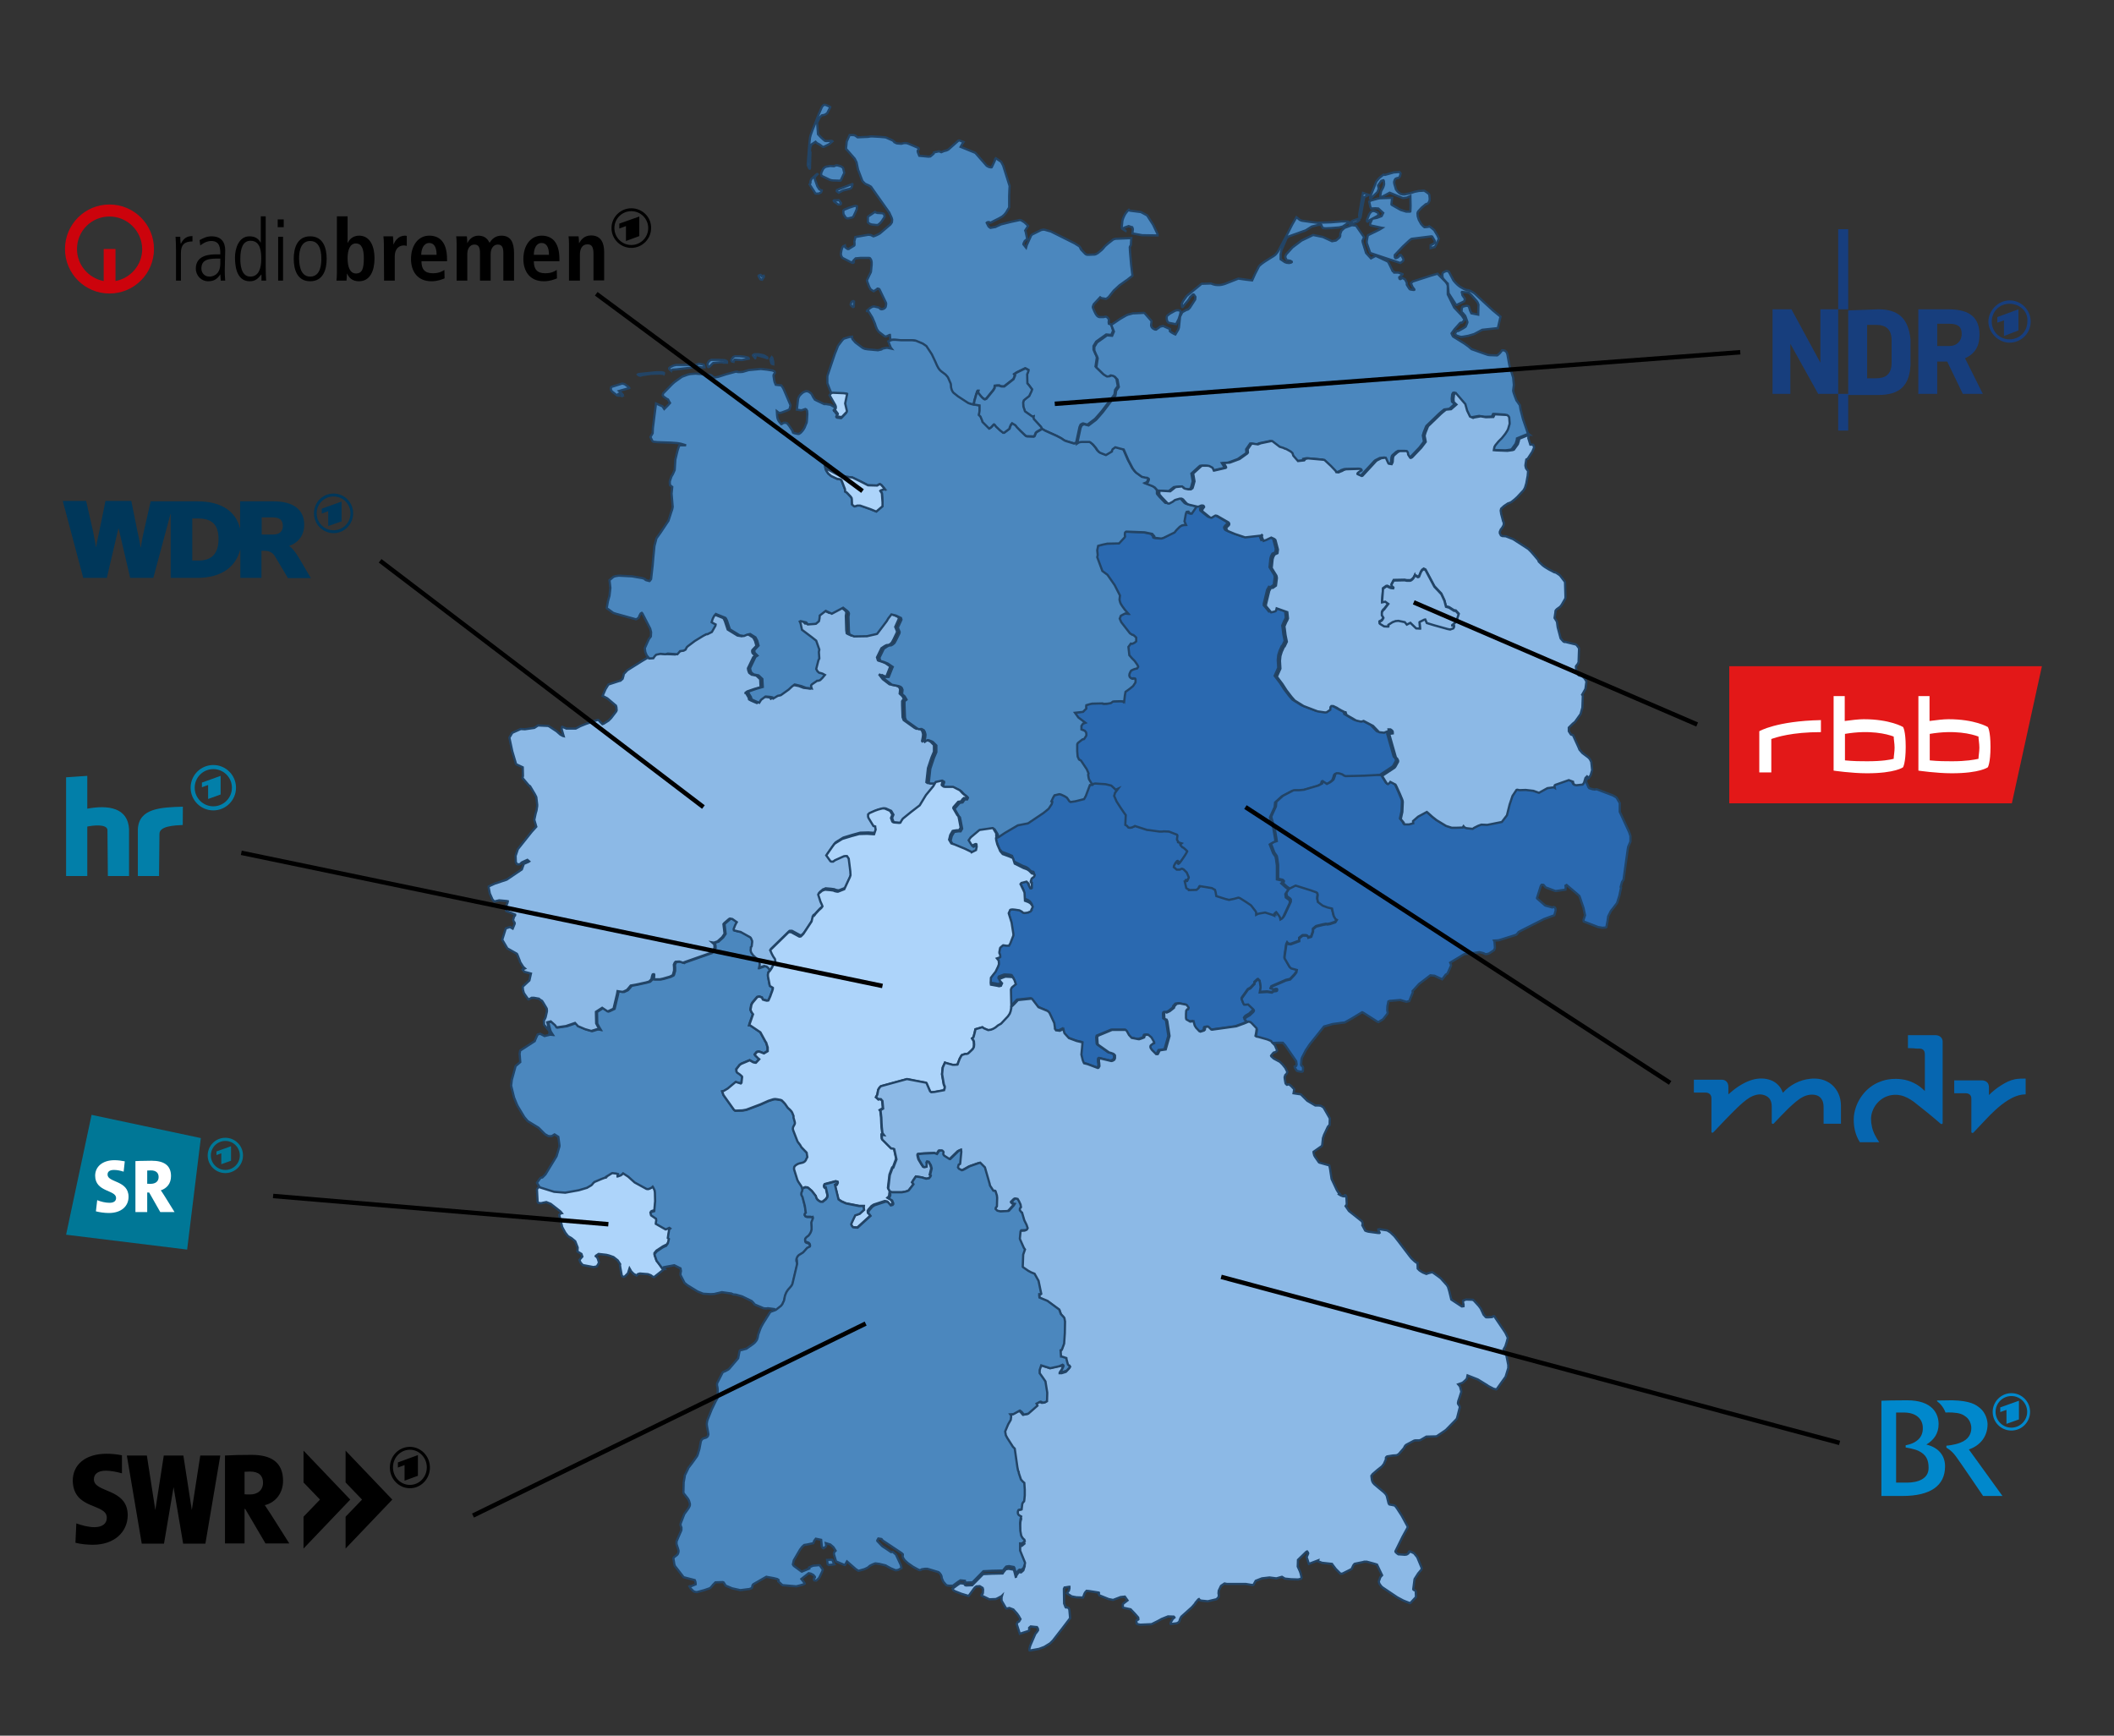
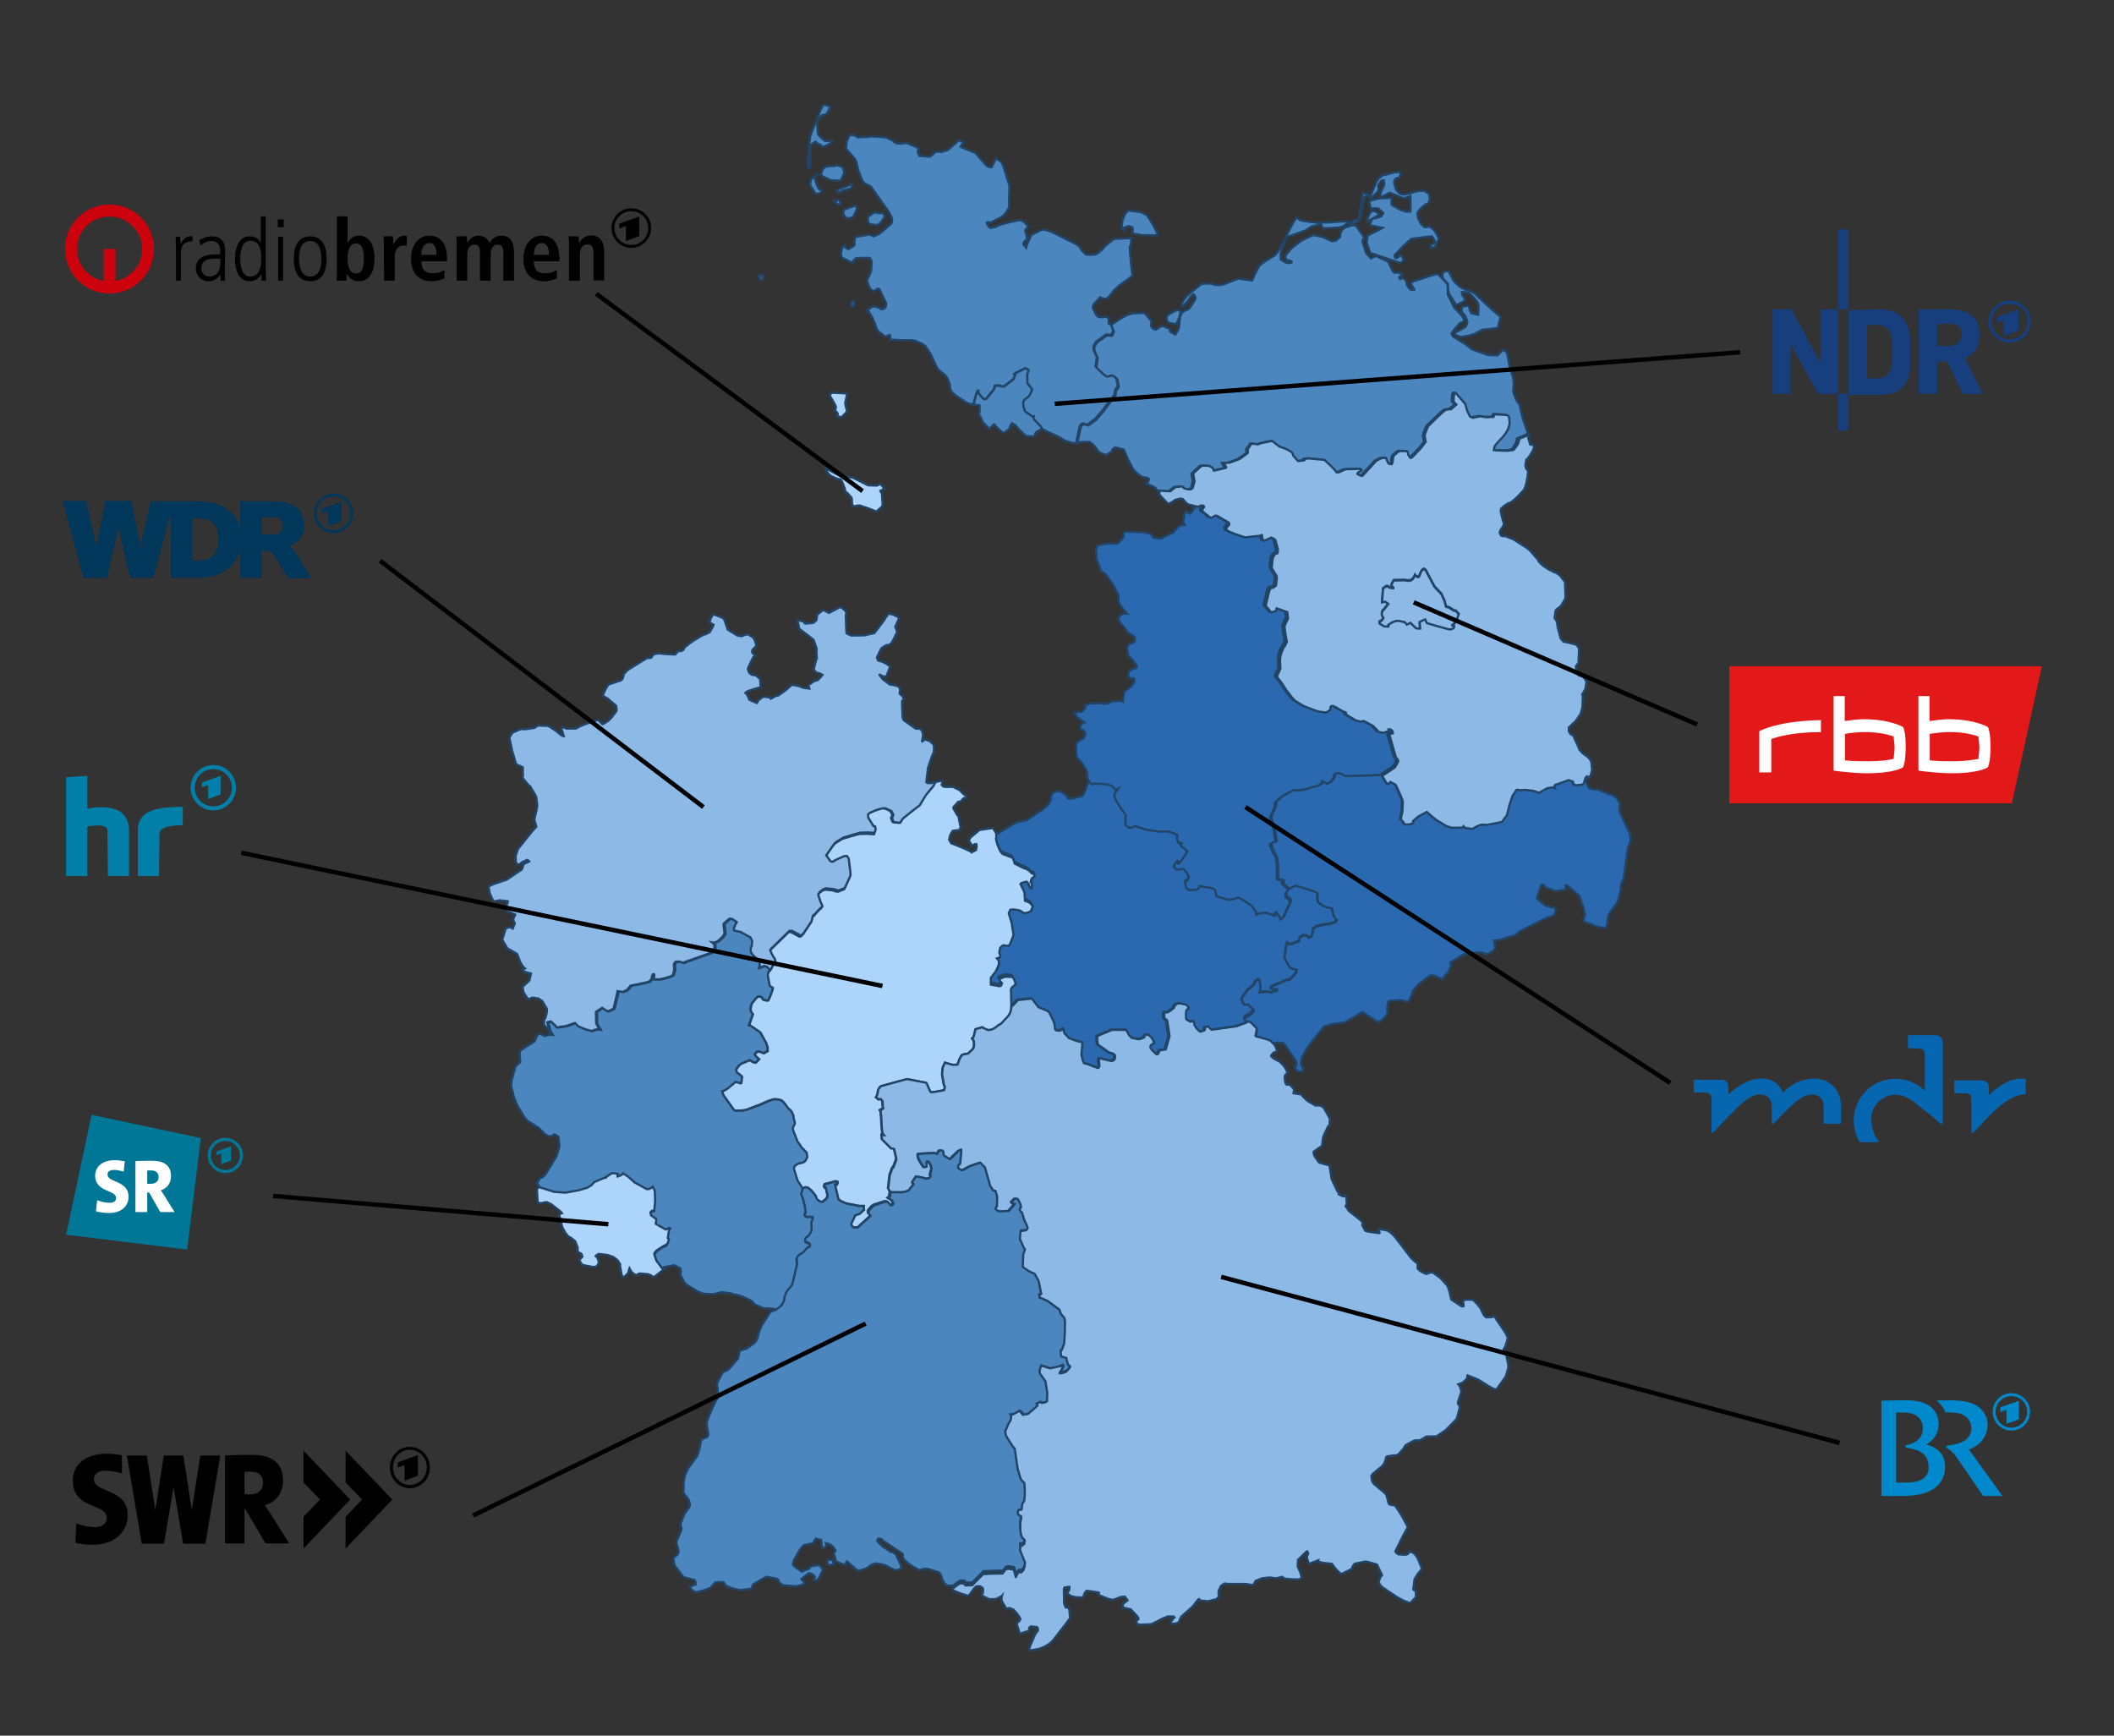
<svg xmlns="http://www.w3.org/2000/svg" xmlns:ns1="http://sodipodi.sourceforge.net/DTD/sodipodi-0.dtd" xmlns:ns2="http://www.inkscape.org/namespaces/inkscape" viewBox="0 0 950 780" width="950" height="780" version="1.1" id="svg29" ns1:docname="ARD_Karte.svg" xml:space="preserve" ns2:version="1.3 (0e150ed6c4, 2023-07-21)">
  <rect x="0" y="0" width="950" height="780" fill="#333333" stroke="none" />
  <defs id="defs29" />
  <ns1:namedview id="namedview29" pagecolor="#ffffff" bordercolor="#000000" borderopacity="0.25" ns2:showpageshadow="2" ns2:pageopacity="0.0" ns2:pagecheckerboard="0" ns2:deskcolor="#d1d1d1" ns2:zoom="1.1254163" ns2:cx="232.80275" ns2:cy="400.29633" ns2:window-width="1920" ns2:window-height="1001" ns2:window-x="-9" ns2:window-y="-9" ns2:window-maximized="1" ns2:current-layer="svg29" />
  <g stroke="#246" id="g16" ns2:label="Deutschlandkarte">
    <path d="m490.8 352.2l1.6-.3 2.9.2 1.7.1 2.5.6.4.3 1.7 1.6 1.1-.5-1.4 1.9-.4 1.4 1.1 2.5 1.8 2.8 1.5 2.2.8 1.1-.1 2.1-.1 2.3.7.4.7.8.7.1.7-.1 1-.4.5-.3 5.6 1.8h.4l5.6.1h1.2l.6-.1 2.4.1 3.6 1.4.2.3v.3l-.2 1.6.5.9v.3l1.6.5-.5.4-.2.4v.1l.4.5.6.6.3.1.3.2 1.1 1 .4.4v.2l-.1.1-.3.6-.6 1-1.3 1.9-.7 1-.7.7-.4.2-.7-.7h-.2l-.2.1-.3.5-.5.9-.1.7 1.3 1.1h1.4l.8-.4h.2l.7.3 1.4 1.4.9 2.1v.2l-.5 1.1-.2.4-1.1.2.7 3 .4.3.8.4v.2l3.4-.1.7-.6.2-.2.3-.7.2-.2 5.5.9 1.4.8.3 1.1.2 1.2.1.5 4.1 1.3 1.6.4 2.4-.5 1.8-.5.7.2 3 1.9 1.9 1.3.2.2 2 2.6.2.5v1l.8-.4.3-.1 2.8-.5h.2l3.1 1 .9.4-.1-.6.2-.2.2-.3.6-.5.1.1 1.2 1.6.4.7.2.9.5-.3.2-.1.6-.8 2.8-6 .1-.3v-.9l-.4-.5-.3-.2-1.1-.8-.2-1.5 1.4-2.2 2.6-1.3h.1l6.7 2.1 2.5.9.3.2.2.2.2.8-.1.6-.1 1.1.3 1.5 2.1 1.6 2.1.8 2.1.5.3 1.4.5 2 .1.2.6 1 .2.2.5.3-.7 1.1-2.4.8-1.2.2-.5-.1-1.6.3-2.8.7-.2.1-1.3 1.1v1.1l-.8 2.3-.2.1-1.1.3v-.1l-.5-.6-.5-.2h-1.4l-.3.1-1.4 1.1v1.3l-3.8 1.4-1.1-.1-.5-.6-.4.8-.7 4.7-.1.9v.6l2.2 3.8.7.7 2.6.7-.2 1.1-.9 1.2-.1.1-1.8 1.9-1.7.4h-.1l-3.2 1.4-2.8 1.2-.6.3-.3.7 1.7.5.3-.3h.7l.2.3-.1.5-.1.1-.2.1-.7.1-.3-.1-1 .7-2.1-.3-3.4.2.4-2.4-.4-2.7-.7-.7-.3.1-.1.1-1.2 1.1v.7l-1.9 2-.8.4-.3.2-2.7 3.8-.1.3v.1l.6 1.6.3.4h.8l1-.1.7.7 1.7 1.6.2.4v.2l-.3.5-1.6 1.5-1.4.8-.5.4-.4.6.1.2.4.4 1.4 1-2.3 1-3.6 1.3-10.8 1.5h-.2l-.3-.1-1.1-1.1-.3-.2-1.1.2-.1.1-.1.2-.1.7v.2l-.4.4-1.6.5-.5-.3-1.5-1.6-.6-1-.5-1.9-1.5.2-1.7-1-.1-.2-.1-.5v-1.8l.1-1.4.4-.6h.4l.1-.1.2-.6v-.1l-.5-.7-.3-.4-.2-.2-3-.6-1.4.2-.1.1-.9 1-.2.7-1.9 1.5-1.3.6-.1-.1-.4-.1-.4.1-.2.2-.1.5v.2l.1 1.9.6.4.4.1.3.7 1 6.6v.1l-1.7 6-2.7.4-.8 1.6-.1.1h-.7l-1.9-1.9-.6-.9v-.1l-.1-.4.1-.5.4-.4.3-.2.5-.4.4-.1v-.5l-1.2-2.1-1.4-1.2h-.8l-.6.1-.1.1-.3 1-1 .4-1.2.4h-.3l-3.1-.6-1.2-1.3-1-1.8-.5-.5h-6.1l-6.5 2.7-.2.8.2 2.7.1.3.3.3 4.8 3.4h.1l.5.1 1.1.4.5.3.4.5v1.2l-.2.5-.1.1-.6.4-.6.2h-.2l-2.5-.6-2.1-.5-.5-.1-.3.2-.1.2v1.5l.1.1.1 1.5-.4.7-.2.1h-.2l-4.5-1.7-1.6-.4-.2-.4-.4-1-.6-2.5.3-3.1.2-2.4-2.6-.6-3.5-1.3-2-2.2-.3-1-.2-.9-1.6.8-1.6-.2h-.1l-.5-.7v-.5l-.3-2.1-2.1-4.5-.4-.5-.5-.4-4.1-1.7-1.3-1.7-1.6-2.1h-.5l-5.8.6-1.6 1.7-.9.9-.3.2-.2.1-.2-8.4.1-.3.3-.6.2-.2 1.6-1.3-.6-1.8-.7-1.2-.3-.2-1.1-.1-1.9-.1-.4.1-2.1.8-.2.3v.5l1.1 1.3-.5 1.1-.8.2-.9-.2-2.8-.5-.1-.8.1-2.3.9-1.2 1.2-1.5 1.1-2.3.4-1.1v-.3l-.1-1.3-.8-1 1.2-.4.2-.1.1-.1v-.4l-.1-.8-.3-.6v-.5l.3-1.6.1-.3 1-.8.4-.3 1.4.2h1.2l.6-1 1.4-3.6v-.7l-.8-5.1-1.3-4.2.5-1.1.1-.3.1-.1.2-.1.7-.1 1.2.1 2 .3 1.1.6.3.3.3.2.4.1h.4l1.5-.2.2-.2h.2l.6-.3.5-.6-.1-.2.5-1 .1-.4-.5-.8-.4-.5-.2-.2-.8-.5-1.6-.6-.2-3.7-.5-1.1-1.2-2.5-.1-.2.4-.5 2.3-.6.9.9.3 1.1.5 1h.5l.2-.2v-2.2h-.2l-.3-.5v-.2l.4-1.2.3-.3.3-.2.5-.4.3-.7-.2-.5-1.1-.3-1.1-1.1-.5-.4-.7-.4-1.4-.5-4-2-.8-2.5-1.6-.7-3-1.1-1.1-1.3-1.2-3-.5-1.9-.1-.9.2-.8.2.1.6-.3 2.7-1.8 5.8-3.4 4.6-.9 7-4.7 2.2-1.8.1-.1 1.3-2 .1-.3.2-.7v-.1l-.4-.2.8-1.7.6-1 2.1-.5h.2l.7.2 1.3.6.4.2.9.6 1 1.6.5.3 2.1-.3 4-1 .8-1.5 1.8-4.8h.2l1-.1.5.9z" fill="#2a69b0" id="path1" />
    <path d="m499.4 146l.8 2.6-.8 1.9-2.3-.2-4.5 3.2-1.2 2v1.6l.9 2.1.2.3.3.8.1.4-.2 1.3-.4 2.7 3.3 3.2 1.3.8.2.1 1.1-.1.3-.1v-.2l.2-.1h.1l1 .2.8.4 1.1 1.3.6 3.3-1.2 1.7-.3 2.1-5.7 7.5-1.9 2.2-.9 1-.3.3-3.3 2.5-1.2-.3-.6-.2h-.4l-.9.5-.5 1.1-1.5 7h-.1l-.4.2-.3.1h-.4l-3.6-1.1-.5-.2-.8-.5-.7-.5-2.1-1.1-5.1-2.3-1.4-.8-.5-.9-3.2-3.5-.2-.7.1-.5-.4.1-.3-.1-3-2.1-.2-.2-.7-2.1-.1-1.8.3-1 .6-.6 1.8-1.4 1.1-2.3v-.1l.2-.6-1.4-1.9-.7-.8-.1-4.1.5-1.2.1-.7-1.1-.6-.2-.1h-.2l-3.7 1.8-1.2.8.4.5-.7 1.7-4.2 3.3h-1.1l-.8-.2-.2-.2h-1.1l-1 .1-.1.7v.3l-.6 1-3.1 3.8-.7.3-.5-.2-.9-.8-1.5-1.8-.1-.6.1-.4h-.3l-.2.3-.6 1.8-.2.8-.4 1.3-.4 2-1.5-.2-1.4-.5-4.6-3-2-1.6-.4-.5-.4-.8-.3-1.1-.1-1.4-.1-.4-.4-.9-.7-1.6-.3-.5-.9-1-2-1.5-.7-.7-.5-.7-.6-1.1-.7-1.6-1.6-3.4-.5-.8-2-3-1.6-1.1-3.1-1.3-1.6-.2h-5l-2.8-.2h-.9l-.7.1-.2-2.3h-.1l-1.3.6-.3.1h-.4l-.3-.1-.9-.7-1.7-1.3-.8-1.1-.6-1.5-.3-1-1.2-2.8-1.8-2.9h-.6v-.2l1.3-1.1 1-.6.8-.2 2.2.5.4.3.4.4.6.1.7-.2.4-.2.4-.4.2-.3.1-.5.1-.6v-.5l-.1-.3-2.8-5.8-.2-.3-.6-.2h-.2l-.3.3-.3.2-1.1.7-.5-.3-.9-.6-.1-.2-.5-.9-.9-2.4-.1-.4v-.1l.2-.5.9-1.9.6-1.2.1-.4.3-3v-.8h-.2l.2-.1v-.3l-.1-.5-.1-.4-.2-.4-.3-.4-.1-.1-.3-.1h-4l-2.1.2-.9.9-.5.7v.1l.4.1h.1l.1-.1v.1l-.2.2h-.6l-3.9-2-.5-.3-.5-.9-.1-.5v-.6l.2-1.2.2-.7.3-.8.2-.3.1-.1.8-.4.1.8 1.1.8h.5l.1-.1 2.3-1.4.1-.1.1-.2v-1l-.1-.5.5-2.1 5.8-1 1.1.1 1.2.6.9-.3 1.1-.5.9-.5 4.7-4 .1-.1.6-.9.1-1v-.3l-.2-.7-1.1-2.4-5.6-7.9-2.6-3.7-1-.6-1.6-.7-1-1-.3-.4-1.9-5-.7-3.3-.8-1.6-.1-.1-2-2.3-1.8-2v-.2l.3-3.1 1.3-2.9h1.6l.6.1.4.2 1 .7 4.7-.2.6-.1.7-.1h.5l3.5.2 2.3.2.5.1.2.1 2.7 1.2.8.6v.2l1 .5.8.1 1.4.1 1.1-.3h1.2l.9.3 2.6 1.1 1.8.8.2.5-.3.4-.2.3v.4l.1.4.6 1.5 4.1.4.9-.1 1.3-1.1.2-.2.1-.5 2.3-.5 1 .4 1.2-.5 1.2-.3.8-.4 4.5-4 .4-.1 1.9.7-.4.6-.9 1.6 3.7 1.5 2.9 1.2 5.1 5.8.9.5.8.2h.5l.1-.1 1.4-3-.1-.2.2-.4.2-.3.1-.1 2.4 1.6.9 1.7 2.9 9.2-.1 1.9-.1 2.6v5.1l-1.5 2.5-.2.2-.5.6-.9.8-1.4.8-2.2 1.1-1.5.8-.4.1-.2-.1-.2-.2h-.5l-.3.1-.2.1-.1.1.8 1.6.3.3.4.3.2.1 1.7-.3.6-.1.3-.2 1.6-.7v-.1l.7-.2 4.4-1.1 3.3-.7.3-.1h.5l.4.1 1.3.8.6.5 1.2 1.2-.4.7-.9 1.4.2.5.7 3.3-1.1.9-.5 1-.1.5 1.2 1.5.3-1.1 2-4.4.4-.4 4-2 .9-.2h.5l.5.1 1 .3 1.5.4 10.8 5.4.6.4 1.3.8.3.3.4.6.2.4h-.1l.1.2 1.8 1.9.4.3.2.1.5.1h.5l2.3-.1h.3l.5-.1.6-.3.5-.3 1.6-1.3.6-.6 1-1.2 1.5-1.3 2.2-1.7 1-.3 7.1-.3-.2 3.1-.4.7-.1.3.1 2 .5 5.8.6 4.9v.1l-.1.1-2.3 1.8-.6.4-2.8 2-2.6 2.4-2.3 2.9-.8.6-.4.2-1.9-.3-.3-.1-.4-.3-2.7 2.9-.2.2-.1.3-.2.5-.1.4v.2l.1.4.6 1.4.5 1 .3.5.4.5.2.2.5.3.4.1h1.8l.8-.2h.3l.4.2.4.3.3.4.2.5v.2l-.1.9.1.7.5.2h.3l.3.3zm-133.3-90l-1 2.5-.8 2.2-.3 1.2-.2 1.8-.2 2.1-.6 7.9v.6l.5 1.1.3.4h.1l.1-.2v-.4l.2-6.8-.1-.2-.1-.4v-.1l.1-1.3.4-1.2.2-.3 1.8-1.2.6.6 1.3.7 1.2.9.4.1h.2l2.4-1.2 1.5-1.3-.1-.1-.3-.1h-.5l-1.9.1-.5-.1-.2-.1-1.6-1.4-1.4-1.5-.4-5.2 1-2 .4-.6.8-.7h.1l1.1-.2 1.1-.7 1.4-2.7v-.1l-.1-.1-1.8-.8-.5-.1h-.3l-.2.1-.4.3-.1.1-.4.6-1.7 3.9-.3.8-1.2 3.1zm7.3 18.6h-.4l-1.7.3-.5.2-.4.3-.5.5-.3.6-.5 1.1-.1.7.1.4.1.3.2.1 3.5 1.7.7.2.8.1 2.8.1h.4l.2-.1 1.6-3.4-.5-2.1-.1-.2-.8-.6-1-.3-.4-.1-.3-.1h-.6l-.7.3-.3.1-1.3-.1zm-9.6 7.8v.2l.3.7 1.1 1.7.6.9.6 1 .1.1h1.4l1-.5.1-.1.3-.7v-.1h-.1l-1-.5-.9-1.4-1.1-3.1-.1-.6.4-.8.9-.9-.1-.1h-.1l-.3.2-2.1 1.9-.3.4-.3.8v.7l-.4.2zm15 3.2l3.2-.8.4-.2.3-.4.2-.5.2-.9-.1-.1-5.5 2.1-1.4.6-.1.4v.1l.9.7 1.9-1zm-3.7 4.4h-.2l-.2.1v.2l.2.3.1.1 1.4 1 .2.2h.7l.5-.1.1-.2v-.4l-.7-1-.2-.2-.3-.1-.6.2-1-.1zm4.8 7.6l.5.4.3.1h.6l.9-.2.8-.2.2-.1.3-.3 1-2.1.5-1.2.1-1.3-.2-.1-.5-.1-.5.1-1.9.6-.3.1-2.2.9-.3.2-.2.2v1.2l.1.4.1.3.2.3.1.1.4.7zm13.2-2.3l-2.7 1.8-.4.4v2.4l.6.5.5.3.7.2 1.9.2h.8l1.1-.9.5-.6.1-.1 1.3-2v-.1l-.2-1.1-.3-.3-.8-.2-1.9-.1-1.2-.4zm114.9-.6l-.4-.1-.3-.3-.1.1-.3.2-.7.8-.5.7-.3.5-.6 1.3-.4 1.2-.3 3 .1.5.1.2 1.4.9.2.1.3.1h-.1l-.3-.1-.8-.8v-.5l.2-.2 2-.7 1.2.4.4.1.1.2.2.7-.1.8-.1 1.1 4.4.8 6.8.1h.1v-.6l-1.1-2.3-.9-1.9-2.7-4.2-2.8-1.5-4.7-.6zm-124.8 43.2l-.2-.1-.3-.3-.4-.5v-.3l.1-.4.3-.6.2-.2.4-.2h.2l.3.2v.1l-.1 2.2-.3.2-.2-.1zm-41-13.9l1-.1.1.5-.8 1.3-.6-.1-.2-.1-.8-1.4v-.2l.5-.3.4-.1.4.5z" fill="#4b87be" id="path2" />
    <path d="m537.6 227.3l1.2-.5h.8l.2.1.2.2.1.2v.2l-.1.1-.7 1v.6l.1.2.2.2 3.1 2.5.2.1.5.1.3-.1.6-.4.9-.5h.1l.5.1.3.1.3.2.2.1 4.5 2.6.2.3.1.2v.4l-.2.4-.5.4-.4.5-.2.3v.2l.1.4.2.4.2.2.3.2 3.1 1.3 4.5 1.5h.2l7.1-.8.6-.6-.1.1-.2.6v.6l.7 1.7 1.4-.5.8-.4 1.3-.6 1.3.6.5.4.1.2 1.1 4.2-.2 1.6-1.3.6-.6 1.1-.3 1-.4 3.9v.1l1.1 1.8 1 1.6.2.8v.5l-.4 3.2-1.4 1h-.4l-.4-.1-.8 1.4-1.5 6.2v.7l1.6 1.9.7.9 1-.2 1-.3.3-.4v-.1l.2-.8 4.8 1.7.3 2.8-.3.8-.5.9-.8 1.9.2 1.4.3 2.5.6 3-1 2.1-.2.1-.1.1-1 2.2-.5 1.6-.1.4-.2 2.1.2 3.5-1.6 3.6 2.5 3.3 1.8 2.8 2.3 3 1.4 1.6 4 2.5 6.3 2.4 3.4.5.7-.1 1.6-1.1.1-1.2.4-.5h.8l1.7.8.6.4 1.4.8 1.6.8h.3l.4 1.2 4.3 2.5 2.1.5h.4l.9-.3 4.2 2.2 2.6 2.7.3.2h.1l2 .2 1.8-.7.3-.2-.1-.6h.8l.4.2.6.6.1.5v.5l-1.5.2v.4l2.9 10.2.6.6.4.8v.5l-1.2 2.2-.5.5-5.6 3.7-1.9.3-5.7.3-8.3.2-.8-.3-.1-.1-.6-.4-1.2-.4-.5-.1h-.9l-.3.2-.2.3-.1.2-.1.5-.6 1.6-.2.2-.7.6-.7.5-1.4.7-1.8-1.2-.3 1-1.7.9-6.5 1.9-2 .2h-2.2l-.6.1-4.6 2.4-3 2.7-.2 2.1-2.1 4.6.3 1.2.9 2.9.1.1v.1l.2.6.8 4.7.2 1.4-1.2.4-1.4.8 1.5 3.9 1.1 1.6.3 1.6v.2l.3 2.1v6.3l1.8.4.3.1.5.5v.3l-.6.5 2 1.8 1.2.8-1.4 2.2.2 1.5 1.1.8.3.2.4.5v.9l-.1.3-2.8 6-.6.8-.2.1-.5.3-.2-.9-.4-.7-1.2-1.6-.1-.1-.6.5-.2.3-.2.2.1.6-.9-.4-3.1-1h-.2l-2.8.5-.3.1-.8.4v-1l-.2-.5-2-2.6-.2-.2-1.9-1.3-3-1.9-.7-.2-1.8.5-2.4.5-1.6-.4-4.1-1.3-.1-.5-.2-1.2-.3-1.1-1.4-.8-5.5-.9-.2.2-.3.7-.2.2-.7.6-3.4.1v-.2l-.8-.4-.4-.3-.7-3 1.1-.2.2-.4.5-1.1v-.2l-.9-2.1-1.4-1.4-.7-.3h-.2l-.8.4h-1.4l-1.3-1.1.1-.7.5-.9.3-.5.2-.1h.2l.7.7.4-.2.2-.2.4-.5.7-1 1.3-1.9.6-1 .3-.6.1-.1v-.2l-.4-.4-1.1-1-.3-.2-.3-.1-.6-.6-.4-.6v-.1l.1-.1.5-.4-1.6-.5v-.3l-.5-.9.2-1.6v-.3l-.2-.3-3.6-1.4-2.4-.1-.6.1h-1.2l-5.1-.7h-.4l-5.6-1.8-.5.3-1 .4-.7.1-.7-.1-.7-.8-.7-.4.1-2.3.1-2.1-.8-1.1-1.5-2.2-1.8-2.8-1.1-2.5.4-1.4 1.4-1.9-1.1.5-1.7-1.6-.4-.3-2.5-.6-1.7-.1-2.9-.2-1.6.3-.3-.1-.3-.4-1.1-1.8-.1-.3-.2-1.1-.1-.7.2-.5-.8-1.9-2.6-3.9-.9-.5-.6-1.3-.2-2.4v-3l.1-.4.3-.4 1.9-1.5.3-.1h.3l.2-.1.9-1.4.1-.3v-.6l-.1-.6-.1-.2-.5-.6-.7-.3-.8-.3v-1.6l.7-1 1.1-.4-3.2-2.4-1.5-2.1 3.6-.4 1.5-1.5v-.3l-.1-.4.1-.8 1.7-.5.9-.2 4.4-.1h.2l.8.2h1.6l1.2-.3.3-.1.8-.6.4-.1 3-.1 1.5.1.1.1.3-2.7.3-1.7 1.8-1.3 1.6-1.3 1-1.5.1-.2v-1.3l-.1-.3-.1-.1h-.1l-.8.1h-.4l-.6-.3-.5-.5-.1-.3-.1-.4.1-.7.4-.9.3-.5.3-.2.9-.4.6-.2.9-.2.5-.7v-.2l-.4-.8-1.2-1.7-1.2-1.2-1.2-1.4v-.1l-.4-3.6 1.1-1.5.5.1h.2l1-.4.7-.6v-1.7l-.5-.5-.7-.6-.2-.1h-.3l-1.1-.7-3.9-5-.7-1.6.5-1.3 1.9-1 1.5.1-1.6-1.8-1.1-1.5-.7-1.1-.3-.7-.3-1.2.2-1.9-2.4-4.7-3.2-4.6-2.3-1.7-2.3-6.2.2-1-.2-2v-.2l.4-1.9 1.8-.5 2.3-.5 5.3-.1 2.5-2.7.2-.4v-.1l-.1-.4v-.7l.1-.6.3-.3.2-.1h.3l8 .3 3.4.7.6.7.3.3.1.3v.3l.1.1.3.1 2.7.3 1-.3 4.9-2.4.1-.1.8-1 1.5-1.5 1-.6 1.1-.2h.7l-.7-1.6.5-2.8.2-.9.3-.6.7-.1h.1l.3.5.6.3.6.1 2.2-3.2.4-.3z" fill="#2a69b0" id="path3" />
    <path d="m620.7 348.3l2.1 3.4.5.3.6-.4.3-.3.2-.3 2.3 1.2.4.7 1.6 3.6 1 2.4.2.6.1.6-.2 4.5-.7 3.2 1.3 1.6.2.5.2.3h2l.4-.1 1.5-.4-.1-.9v-.1l2.3-2 3.9-2.1.5.4 2 1.8 1.9 1.5 4.3 2.6 2.5.8h2l2.9-.1.4-.6.3.4.7.4.4.1 2.7.3.7-.5 1.8-.9 1.4-.5 2.4.1h.3l6.5-1.3 2.3-3 1.2-4.8 1.3-3.9 1.8-2.7.3-.1 1.1.2 2.7-.1 3.5.4 2.5.9 3.8-2.1 3-.4.3.2-.1-.5v-.3l.1-.3.3-.2 6-2.1 1.9.7.1.6.4.7.1.1.4.1.5.1 2.8-.3.1-.1.4-.5.2-.4.6-2 .7-.7.8.7-.9 1.7v.1l1.1 2.6.4.5.9.3.7.2.8.1.8-.1h.2l7.1 2.7.2.1 1.4.8.1.1.4.6 1.1 1.9v3.9l4.2 9.1.6 1.8v2.5l-1 2.3-.2 1-1.7 12.4-.2 1.4-.7 1.1-.6 2.2.2.2v.1l-.2.9-.6 2.8-1 3.2-.3.4-1.3 1.7-1.2 1.5-1.2 2.4-.3 2.1-.4 2.1-.1.6-.3.2-1.2.1h-.4l-1.8-.3-4.7-1.8-1.8-.7-.1-.7.7-2.1-.7-3.3-1.8-5.3-1.2-1.1-4.6-3.9-.5.3.1.6-.1 1.2-4.1.6h-.5l-4-1.5-.4-.2-.8-1-.2-.1h-.7l-.3.4-.2.5-1.6 5.1.1.2 3.2 2.8.2.2.4.2 3 .8.6-.2.3.1.3.2.2.4.1.8-.6 2.2-4.6 1.7-9.7 4.9-1.7.9-1 1.2-.5.2-7.3 2.3-.7.1-1.6.1.2.4.2 2.8-.1.4-.3.7-2.1 1.4-.5.2-1 .2h-.1l-.4-.1-.5-.3-.3-.1-1.6-.4h-.1l-6 .8-.8.1-6.3 3.8.2.4.2.8v.1l-1.6 3.6-.8.5-1.6 2.1-3.4-1.6-1.9-.2-5.1 3.9-2.9 3.2.1.6-1.6 3.9-1.3.3-2.7-.8-4.8.4-.5.2-.1.1v.1l-.4 1.9-.1 1.8.1.6.1.3v.4l-.1.3-.2.3-1.7 2.2-.3.2-1.8 1.1-.6-.2-2.5-1.6-3.6-2.3-.6-.3h-.1l-4.6 2.8-3.2 1.8-1 .1-4.4.6-3.9 1.1-6.4 8-1.8 2.7-1.7 3.3-.2.7-.2 2.4.1.4.1.1.2.1.2.2.3.6-.1 1.6-.2.2h-.7l-.7-.1-.9-.2-.2-.1-.1-.1-.7-1.1-.2-.5v-.2l.5-.2.2-.1.2-.7-.2-1.4-5-7.2-1-1.1h-2.1l-2.4.1-.3.3-.4-.6-1.7-.7-3.9-1.1-1-.2-.4-.3.3-1.5.2-1.5v-.4l-2.2-2.3-.6-.5-.8-.2-1.4-1-.4-.4-.1-.2.4-.6.5-.4 1.4-.8 1.6-1.5.3-.5v-.2l-.2-.4-1.7-1.6-.7-.7-1 .1h-.8l-.3-.4-.8-2.1v-.1l.1-.3 2.7-3.8.3-.2.8-.4 1.9-2v-.7l1.2-1.1.1-.1.3-.1.7.7.4 2.7-.4 2.4 3.4-.2 2.1.3 1-.7.3.1.7-.1.2-.1.1-.1.1-.5-.2-.3h-.7l-.3.3-1.7-.5.3-.7.6-.3 2.8-1.2 3.2-1.4h.1l1.7-.4 1.8-1.9.1-.1.9-1.2.2-1.1-2.6-.7-.7-.7-2.2-3.8v-.6l.1-.9.7-4.7.4-.8.5.6 1.1.1 3.8-1.4v-1.3l1.4-1.1.3-.1h1.4l.5.2.5.6v.1l1.1-.3.2-.1.8-2.3v-1.1l1.3-1.1.2-.1 2.8-.7 1.6-.3.5.1 1.2-.2 2.4-.8.7-1.1-.5-.3-.2-.2-.6-1-.1-.2-.5-2-.3-1.4-2.1-.5-2.1-.8-2.1-1.6-.3-1.5.1-1.1.1-.6-.2-.8-.2-.2-.3-.2-2.5-.9-6.7-2.1h-.1l-2.6 1.3-1.2-.8-2-1.8.6-.5v-.3l-.5-.5-.3-.1-1.8-.4v-6.3l-.3-2.1v-.2l-.3-1.6-1.1-1.6-1.5-3.9 1.4-.8 1.2-.4-.2-1.4-.8-4.7-.2-.6v-.1l-.1-.1-.9-2.9-.3-1.2 2.1-4.6.2-2.1 3-2.7 4.6-2.4.6-.1h2.2l2-.2 6.5-1.9 1.7-.9.3-1 1.8 1.2 1.4-.7.7-.5.7-.6.2-.2.6-1.6.1-.5.1-.2.2-.3.3-.2h.9l.5.1 1.2.4.6.4.1.1.8.3 8.3-.2 5.7-.3h2z" fill="#2a69b0" id="path4" />
    <path d="m242.5 533.1l.4.2 6.1 1.9 1.2.1 3.8.3 6.1-1.1 3.7-1.1.5-.3 1.2-.7.2-.1.5-.5.2-.3.7-.7.7-.3 2.6-1.1 1.7-.6h.4v-.2l.1-.1 2.6-1.6.3-.1 1.7.2.8.2-.1.3-.1.6v.2h.1l1.4-.6.5-.4.5-.5 2.3 1.5 2.9 2.6 5.3 2.9.7.1.7-.2 1-.5.4-.4.2.3.3.6.4.9v.2l.1.7.1 3.8-.4 4.5-1.4.4-.3.2v.1l.2.9.1.3 2.2 1.5.1.7-.2 1.3v.3l4.4 2.5.6-.2 1.1-.5.4.3-.5.4-.6 3.8v.1l.5.3-.5 2-.5.7-.3.4-.5.2-1.2.6-2.9 1.9-.9 1.1v.6l.9 2.7.8 1 1.6 2.2.1.2.2.2h.8l-.5.7-3.8 3-.3.2-.6-.2-.8-.6-1.3-.5-3.6-.3-.4.1-.6.2-.5.6-.2-.1-.7-.4-.4-.2-1.1-1.1-.8-1.4-.7 2.2-1.4 1.4-.6.2-.3-.1-.3-.2-.2-.4-.6-3.3-.2-1.2.1-.5-1.1-1.7-1.9-1.5-2-.7-1.2-.3-3.5-.4-1.2.8-.1.2.4.3.5.7.5 1.6v.3l-.1.4-.8 1.3-1.5.3-4.8-.9-1-1.1-.5-1.2 1.3-1.5-.4-1.2-1.8-1.1.1-1.6v-.2l-1.1-2.8-1.7-1.4-1.4-.8-.3-.3-.8-1-.3-.4-1.2-2.2-.1-.1-1.4-5.6.1-.2.6-.5.5-.1-.4-.5-.5-.5-.4-.3-3.7-2.9-2-.8-1.5.3-.3.1-.6.1-1.1-.1-.4-.5-.3-5.4v-.2l.2-.4 1-1z" fill="#add4fa" id="path5" />
    <path d="m346.1 436l-.8.9-.1.4-.1.5v.8l.8 4.2.1.2.3.2 1 .6v.5l-.3 1-.6 1.6-.2.6-.7 1.6-.2.4-.7.1-.9-.2-.9-.3-.4-.9-1.1-.4h-.3l-.5.1-.3.1-2.1 2.5-.5.9-.4 2.1v.3l.5 1.1.6.8-1.5 4.3-.2.7h.4l4.6 3.1 2.3 4.2.2.3.1.1.6 1.9.1.3v1.7l-1.7 1-1.8-.7-.6-.1-.8.2-.9 1.1.2.4 1.5 1.4.3.2.1.1-1.5 1.6h-.3l-.9-.2-1.6-.9-3.8 1.6-.3.2-.5.4-1.3 1.7-.1.1.1 1.1.3.4.5.3.7.5.9.8.1.3-.3 2.6-.2.6-2-.6-.3-.1-3.6 3-1.7 1-.8.2.6 1.7 4.7 6.6.4.3.2.1h.3l2.9-.1 1.7-.3.3-.1 6.1-2.3 3.6-1.6 2.2-.7.8-.1.9.1 1.6.3.5.2 1.6 1.6.4.6.7 1 1.1 1 .6.7.3.5.4.7.4 1v.8l.5 1.7.1.5v.4l-.1.3-.3.6-.3.5-.1.3-.1.5v.3l.2.7 1.9 4.9 1.2 1.6.5.9 2.4 2.5.3 2-.5.9-.1.3-.1.2-.4.5-.4.3-.4.2-.3.1-1.3.3-.6.2-.4.2-.5.3-.5.4-.1.1-.2.3-.1.2-.1.8.1.4 1.4 4.5.4.8 1.4 2.1.4 1-.1 1-.3.6-.1.4v.7l.1.3.4.7.9 3.8.1.5.4 2.8-.4.4-.1.3v.3l.2.4.2.2.2.1.5.1h1.5l.5.1.3.1.3.3.1.3v.3l-.7 1.8.1 2v1.2l-.2.8-.3.7-.5.8-.4.4-.8.6-.5.4-.2.3-.1.3v.6l.1.3.2.2.2.1.9.3.2.1.3.3.2.3.1.5v.4l-.1.2-1.2.6-1.5 1.7-.4.4-1.3.8-.5.3-.4.4-.3.4-.4 1v.6h.2l.1 1.6-2.1 8.9-.2.4-.4.6-.6.7-.8.9-.6.9-.3.6-.4 1-.2.8-.2 1.2-.2.6-.4.8-.2.5-.6.8-.9.7-1.4 1.1-.4.2-.2-.5-.1-.2-.1-.1-3-.4-.3.1h-.9l-.7-.1-2.6-1.1-1.4-.6-.1-.2-.6-.7-.6-.6-4.3-2.1-2.8-.8-1.2-.1-.8-.4-4.3-.6-3 .7-.3.1-1.7.1-3.4-.2-2.5-1-3.9-2.4-.8-.5-1.2-1-1.8-3.5v-.7l.2-1.1-.2-1.2-2.8-1.4-2.1.4-1.7.3-.9.2v.4l.1.2.2.2h-.8l-.2-.2-.1-.2-1.6-2.2-.8-1-.9-2.6v-.6l.9-1.1 2.5-1.7 1.2-.6.5-.2.3-.4.5-.7.5-2-.5-.4v-.1l.6-3.8.5-.4-.4-.3-1.1.5-.6.2-4.4-2.5v-.3l.2-1.3-.1-.7-2.2-1.5-.1-.3-.2-.9v-.1l.3-.2 1.4-.4.4-4.5-.1-3.8-.1-.7v-.2l-.4-.9-.3-.6-.2-.3-.4.4-1 .5-.7.2-.7-.1-5.3-2.9-2.9-2.6-2.3-1.5-.5.5-.5.4-1.4.5h-.1v-.2l.1-.6.1-.3-.8-.2-1.7-.2-.3.1-2.6 1.6-.1.1v.2h-.2l-1.6.6-2.6 1.1-.7.3-.7.7-.2.3-.5.5-.2.1-1.2.7-.5.3-3.7 1.1-6.1 1.1-3.8-.3-1.2-.1-6.1-1.9-.4-.2-1.2-1.9v-.1l.1-.1 1.2-1.7.4-.4.2-.1h.4l.2-.1 1.3-1.3 5-8.2 1.3-4.4v-.6l-.5-3.7-1.7-1.1-1.3.8h-1.4l-1.6-.9-2.9-2.9-4.9-3-1.5-1.8-2.9-4.8-.4-.8-.3-.7-1-2.5-1.3-5.3.3-2.6 1.7-6.2 2.1-1.8-.3-3.7.2-1.2v-.1l.1-.2 6.5-4.2.3-.8 1-2.2 1.2-.3 1.9 1 2.5-.6 1.3.1-.6-.9-.4-.7-.2-.5-.6-2.3-.3-1.2 1.6-.4 1.9 1.7.1.1.6.9 4.2-.6 4.1-1.4 1.1 1.2.1.2 3.3 1.4 2.8.8 2.6-.8.7.1.5.1-.8-1.3-.8-1.5-.1-5.2 2.8-1.8 2.4 1.6.6-.2 2.1-1 1.6-6.7.2-1.2 1.9.3h.6l1.5-.7.2-.1.9-1 .8-1 2.3-.4 4.6-1 1.4-.4 1-1 .3-1.3.1-.4.2-.5.2-.1h.4l.1.2v.4l-.1 1.4v.3h2.6l1.4-.3.7-.2 2.4-.7 1.2-.6.2-.3.5-1.8v-1.4l-.1-1.3.4-.9.4-.4 1.7-.1 1.8.6.2-.2.8-.3 11.4-4 .4-.4.9-1.2.3-.7-.1-1.4-.2-.3-.8-.7.6.1h.3l1.4-.5h.1l2.1-1.9 1.1-1.6-.5-4.3.4-.5 2.1-1.8.4-.2 1.1.2 2 1.4-.4.7-.4.8-.5 1.3-.1.3v.2l.1.4 2 .5 1 .2 4.3 2.4.2.2.2.3.5 1.2v.5l-.2 1.8-.1.2-.3.3v.6l-.1.8.2.8.2.4.5.7.2.3 1.3 1.2 1.3 1.3.3.4.1 1.4-.3 1.3 2.3-.8 1.1.3.6.5.5 1z" fill="#4b87be" id="path6" />
    <path d="m421 351.4l-1.1 1.9-3.3 4-2.8 4.6-3.9 3-3.7 3-.6.9-.5.9-.5.1-2.4-.2-.5-.2-.2-.2-.1-.2-.5-1.4.6-1.5-1-1.7-2.5-1.1h-1l-1.9.5-1.4.5-2.5 1.1-.6.6v.4l.2.6 2.2 3.6.5.1.3.1v.2l.2 1.2-.7 2.1h-.1l-3-.2-3.6.1-3.3.9-4.3 1.3-2.6 1.6-.9.6-.9 1.2-2.3 3.3-.5.7 1.8 2.5.2.2.3.1h.8l.8-.6 4-1.8.6-.1h.8l.7 1 .1.2.6 5.6.1 1.8-.3.9-2.5 5.4-2.8 1.1h-.4l-1-.2-.7-.3-1.5-.2-2.4-.2-.1.1-1.1.4-.1.1-.7.6-.5.4-.4.5v.2l.1.3.9 2.8.6 1.3.3.8-.4.6-.3.3-.9.8-1.2 1.3-.7.8-.1.1v.2l.2.3-.1-.1h-.6l-.3.2v.1l-.5 2.2-3.7 5.6-1.1 1.1-.5.1h-.2l-3.5-1.9-.2-.1h-1l-.2.1-8.2 8 .4.9.3.7.7 1.3.7 1 .2.8v.3l-1.7 3.2-1.1 1.4-.9-1.1-.6-.5-1.1-.3-2.3.8.3-1.3-.1-1.4-.3-.4-1.3-1.3-1.3-1.2-.2-.3-.5-.7-.2-.4-.2-.8.1-.8v-.6l.3-.3.1-.2.2-1.8v-.5l-.5-1.2-.2-.3-.2-.2-4.3-2.4-1-.2-2-.5-.1-.4v-.2l.1-.3.5-1.3.4-.8.4-.7-2-1.4-1.1-.2-.4.2-2.1 1.8-.4.5.5 4.3-1.1 1.6-2.1 1.9h-.1l-1.4.5h-.3l-.6-.1.8.7.2.3.1 1.4-.3.7-.9 1.2-.4.4-11.4 4-.8.3-.2.2-1.8-.6-1.7.1-.4.4-.4.9.1 1.3v1.4l-.5 1.8-.2.3-1.2.6-2.4.7-.7.2-1.4.3h-2.6v-.3l.1-1.4v-.4l-.1-.2h-.4l-.2.1-.2.5-.1.4-.3 1.3-1 1-1.4.4-4.6 1-2.3.4-.8 1-.9 1-.2.1-1.5.7h-.6l-1.9-.3-.2 1.2-1.6 6.7-2.1 1-.6.2-2.4-1.6-2.8 1.8.1 5.2.8 1.5.8 1.3-.5-.1-.7-.1-2.6.8-2.8-.8-3.3-1.4-.1-.2-1.1-1.2-4.1 1.4-4.2.6-.6-.9-.1-.1-1.9-1.7-1.6.4.3 1.2.6 2.3.2.5.4.7.6.9-1.3-.1.3-1v-.1l-.4-.8-2.1-2.5-.1-1.8.5-.9.3-.7.5-2.2.1-.6-.1-1-.2-.4-1.5-2.5-.4-.6-1-.6-.4-.4-2.2-.4h-1.1l-.5.3-.8.4h-.2l-1.7-2.4-.3-.5-.4-1.4-.1-1.3.1-.2 2.9-2.7.7-3.1-3-.8-.8-1 .1-.1 1-.4-.7-.6-.4-.6-.9-1.4-.2-.4-.1-.4-1.2-3-.3-.3-.2-.1-3.9-2.2-2.3-3.9 1.4-4.5.2-.6 1.8-.6h.3l.1.2.9.5.9-2.2-.1-.6-.3-.3-.2-.5-.1-.4.4-1.3.1-.2.3-.3.1-.2v-.3l-.7-.3-1.2-.5-2.1-.8-.1-1.2.1-1.2.5-1.1.2-.8v-.1l-.5-.1-3.4-.3-2.2.5-.8-.9-1.2-2.7-.5-2.6v-.5l.1-.1 2.6-1.2 5.4-1.8 6.8-4.6.9-2.5 2.1-.9.3-.2-.8-.7-.9.4-1.5.7-.4.3-.1.2-.2.2-.6.2h-.6l-.4-.1-.5-.9-.1-2.8 1-3 6.3-7.9 2-2.2-.9-3.1.6-2.8.4-1.4.3-2v-.6l-.4-3.4-.6-1.2-2.2-3.7-.6-.4-2.8-3.3.2-.9-.1-3.9-2.8-1.3-.3-.4v-.1l-1.6-5.4-1.3-6.1 1.3-2.2 3.8-1.7 1.9.1 4.2-.6 1.7-1.1 4.3.2h.2l.6.3.6.4 2.6 1.7 1.7 1.5 1.1.6.4.1-.9-3.1v-.3l.2-.8h.1l1.8.8h4.2l.8-.4 1.3-.7 2.5-1 5-1.7.5-.1.4.3.3.4 1.2 1.2.6-.2 2.2-1.4 1.1-1.1 2.3-3 .2-.5v-.2l-.1-1.2-.2-.7-3.9-3.3-2.1-1.1 1.3-3 1.3-2.1 4.9-1.6.5-.1.7-.6.3-.3.4-1.4.1-.7 1.6-1.7 6.7-4.2 2.2-1.3 1.8-.1.6-.9.7-.7 1.9-.4 3.3.3 4.3.2.8-.9.4-.5.7-.1.9-.1.9-.5.5-1 .5-.5 3.2-2.4 3.6-2.2 1.5-.8h.5l2-1 1.6-2.8.1-.6-1.2-.6-.6-.4.4-1.3.3-.7.5-.9.7-.8.2.1 4 1.6.3.3.5 1 1.3 3.9 4.4 2.7 1.9.3 1.2-.5.2-.1 1.4-.3 2.4 1.5.8 1.5.6 2.2-1.8 1.9-.1.3v.4l.1.5.1.2 1.2 1.2-.9.6-2.4 5v.1l.1.7.3.9.2.4 1.1.8h.1l2 .4 1.7 1.6.2 3.6-2.8.8-3.2 1.1-.8.6v.1h.2l1.2 2 .2.9.9.5 1.6.7 1 .4.5-.8.3-.5 2-1.5h.1l1.3.1.9.1.9.2.3.5 2-1.2 1.4-.3 3.5-2.5 1.5-1.4 1.2-.9 3 .6 2.1.8 2.6.3-.2-.6-.1-.5v-.3l.3-.4.4-.3 1.9-1.3.1-.1h.6l.3-.1.5-.2 1.1-1.1.4-.5.6-.7-1.1-.6-1-.3h-.3l-.2-.1-.7-.6-.5-.9-.1-.2 1-3.9.4-.8-.2-2.9.1-1.5-1.4-4-1.9-1.5-4.5-3.4-.6-2.8-.4-.9.4-.2.4.1 2.1.5.3.3v.2l.4.4 2.9-.2.8-.1 1.3-1.1.1-.3.2-1.1.1-1.2 2.7-2.1 2.7 1.3 5.1-2.7 1.8 1.4.6.6.2.5v.3l-.2 1.2.2 6.6.2 1.3.5.3 1.6.7 5.8-.1 4.4-1 .2-.1 2.5-3.3 1.8-2.4.7-1.2 1.4-1.8 2 .5 2.3 1.1.2.6v.2l-1.6 3.6.8 2-.1.6-.2.4-1.3 2.7-.7 1.3-.7.7-.7.4-1 .1-.8.4-1.5 1-2 4.1.4 1.3.1.1.2.1 1.4.4 1.7.7 2.2 1.5-.1.2-1.7 4.3h-1.3l-2-1 1.7 2.2 3 2.3 3 .6.8.3.2.1.5.5.3.8-.2 1.9 1.2 1.1.8 1.4-.1.1-.4.2-.4.6v1.8l.2 5.4.5 1.3 4.9 3.5.8.4.9-.1h.4l.9.5.1.1.4.7.3 1.1v.5l-.1.9-.4 2.1-.2.1 1.2-.8.5-.2h.2l.4.1 1.3.5.5.3 1.5 1.5v3l-1.1 2.6-1.6 4.8-.7 6.3.4.3.2.1h1.7l.4-.2h.1l.5-.2h.2l1.2-.1z" fill="#8cb9e6" id="path7" />
-     <path d="m373.6 176.7l-.8-1.9-1-2.6v-2.9l.1-.6 3.3-9.8.5-1.2.9-2.3 1.9-2.5.7-.7 1.6-.5 1.1-.3 1-.1v.5l.2.6 1.3 1.5 3.2 2.4.6.3.6.2 1.3.2 4.4.4 1.4-.3.3-.1.1-.1v-.1l.2-.1 1.8-.4h.5l1.9.4-.4-.5-.7-1.7-.4-1.1.7-.3.8-.3.7-.1h.9l2.8.2h4.9l1.6.2 3.1 1.3 1.6 1.1 2 3 .5.8 1.6 3.4.7 1.6.6 1.1.5.7.7.7 2 1.5.9 1 .3.5.7 1.6.4.9.1.4.1 1.4.3 1.1.4.8.4.5 2 1.6 4.6 3 1.4.5 1.5.2 2.3.3v2.4l-.3 1.9.7.7.8 1.9.1.5 3 3 .2-.1.7-.5 1.1-1.2.2-.1.3.2.6.8 1.8 1.7 1.4 1.1h.4l2.4-1.8.2-.8.5-1.1.5-.6 1.5.9.4.5.3.4 1.5 1.7 2.2 2.1.4.3.3.1 2.8.1h.3l.2-.1.2-.2.5-1.3.4-.4.3-.2 1.9-1.1.2-.1h.1l1.4.8 5.1 2.3 2.1 1.1.7.5.8.5.5.2 3.6 1.1h.4l.3-.1.4-.2h.1l.6-.4.6-.2.9-.1h3.4l.4.2.9.7.5.5 1.1 1.3.4.6.3.5.9.9.6.3 2.3.9.7-.4 2-1.2v-.3l.3-.7 1.2-.9 2.2.6 1.6.4 2.1 4.8 2 3.8 1 1.3.6.6 2.5 1.8 1 .2.8.2h.5l.7.4.1.2v.3l-.3.8-.1.2-.5.5-.5.2 3.1 1.2 1 .6.8.9.2.2.2.3v1.6l.1.2 1 1.2 2.6 2.7.2.1h.6l1.5-.8.9-.7.2-.1.3-.1 1.8-.5h.9l.4.2.3.2.6.7 1 1.1.5.3.6.2 3.8.9h.5l.1.1v.1l-2.2 3.2-.6-.1-.6-.3-.3-.5h-.1l-.7.1-.3.6-.2.9-.5 2.8.7 1.6h-.7l-1.1.2-1 .6-1.5 1.5-.8 1-.1.1-4.9 2.4-1 .3-2.7-.3-.3-.1-.1-.1v-.3l-.1-.3-.3-.3-.6-.7-3.4-.7-8-.3h-.3l-.2.1-.3.3-.1.6v.7l.1.4v.1l-.2.4-2.5 2.7-5.3.1-2.3.5-1.8.5-.4 1.9v.2l.2 2-.2 1 2.3 6.2 2.3 1.7 3.2 4.6 2.4 4.7-.2 1.9.3 1.2.3.7.7 1.1 1.1 1.5 1.6 1.8-1.5-.1-1.9 1-.5 1.3.7 1.6 3.9 5 1.1.7h.3l.2.1.7.6.5.5v1.7l-.7.6-1 .5h-.2l-.5-.1-1.1 1.5.4 3.6v.1l1.2 1.4 1.2 1.2 1.2 1.7.4.8v.2l-.5.7-.9.2-.6.2-.9.4-.3.2-.3.5-.4.9-.1.7.1.4.1.3.5.5.6.3h.4l.8-.1h.1l.1.1.1.3v1.3l-.1.2-1 1.5-1.6 1.3-1.8 1.3-.3 1.7-.3 2.7-.1-.1-1.5-.1-3 .1-.5.1-.8.6-.3.1-1.2.2-1.6.1-.8-.2h-.2l-4.4.1-.9.2-1.7.5-.1.8.1.4v.3l-1.5 1.5-3.6.4 1.5 2.1 3.2 2.4-1.1.4-.7 1v1.6l.8.3.7.3.5.6.1.2.1.6v.6l-.1.3-.9 1.4-.2.1h-.3l-.3.1-1.9 1.5-.3.4-.1.4v3l.2 2.4.6 1.3.9.5 2.6 3.9.8 1.9-.2.5.1.7.2 1.1.1.3 1.1 1.8.3.4.3.1-.1.2-1 .1h-.2l-1.8 4.8-.8 1.5-4 1-2.1.3-.5-.3-1.1-1.6-.9-.6-.4-.2-1.3-.6-.7-.2h-.2l-2.1.5-.6 1-.8 1.7.4.2v.1l-.2.7-.1.3-1.3 2-.1.1-2.2 1.8-7 4.7-4.6.9-5.8 3.4-2.7 1.8-.6.3-.2-.1.3-.2v-1.1l-.3-.5-1.1-1.8-.2-.1-2.7.4-2.8.4h-.2l-.4.2-3.8 3.2-.9 1.3 1.5 2.4 1.5-.7h.4l.1.1.1 1.2-.1.4-.2 1-2 1-.1-.2-2.9-1.4-4.6-1.9-1.5-.5-.6-1-.4-.7.1-.3.4-1.7.2-.4.9-1.5.4-.1 1.4-.2h1.1l.6-1 .1-.2-.7-3.7-.3-1.4-.5-.5-1.8-3.1v-.2l.1-.3 2.1-2.4 1.3-.2.2-.3.5-.7.6-.5.6.2h.1l.1-.1.3-.7-.2-.3-.2-.2-.7-.5-.6-.5-1.2-1.3-.1-.1-3-1.5h-3.6l-.6-.1-.6-.4-.3-.4v-.3l.2-.7.2-.5v-.3l-.1-.2h-.2l-2.8.6-.1-.1h-.2l-.5.2h-.1l-.4.2h-1.9l-.2-.1-.4-.3.7-6.3 1.6-4.8 1.1-2.6v-3l-1.5-1.5-.5-.3-1.3-.5-.4-.1h-.2l-.5.2-1.2.8.2-.1.4-2.1.1-.9v-.5l-.3-1.1-.4-.7-.1-.1-.9-.5h-.4l-.9.1-.8-.4-4.9-3.5-.5-1.3-.2-5.4v-1.8l.4-.6.4-.2.1-.1-.8-1.4-1.2-1.1.2-1.9-.3-.8-.5-.5-.2-.1-.8-.3-3-.6-3-2.3-1.7-2.2 2 1h1.3l1.7-4.3.1-.2-2.2-1.5-1.7-.7-1.4-.4-.2-.1-.1-.1-.4-1.3 2-4.1 1.5-1 .8-.4 1-.1.7-.4.7-.6.1-.1.7-1.3 1.5-3 .1-.6-.8-2 1.6-3.5v-.2l-.2-.6-2.3-1.1-2-.5-1.4 1.8-.7 1.2-1.8 2.4-2.5 3.3-.2.1-4.4 1-5.8.1-1.6-.7-.5-.3-.2-1.3-.2-6.6.2-1.2v-.3l-.2-.5-.6-.6-1.8-1.4-5.1 2.7-2.7-1.3-2.7 2.1-.1 1.2-.2 1.1-.1.3-1.3 1.1-.8.1-2.9.2-.4-.4v-.2l-.3-.3-2.1-.5-.4-.1-.4.2.4.9.6 2.8 4.5 3.4 1.9 1.5 1.4 4-.2 1.1.2 2.9-.4.8-1 3.9.1.2.5.9.7.6.2.1h.3l1 .3 1.1.6-.6.7-.4.5-1.1 1.1-.5.2-.3.1h-.6l-.1.1-1.9 1.3-.4.3-.3.4v.3l.1.5.2.6-2.6-.3-2.1-.8-2.5-.6-.5-.1-1.2.9-1.5 1.4-3.5 2.5-1.4.3-2 1.2-.3-.5-.9-.2-.9-.1-1.3-.1h-.1l-2 1.5-.3.5-.5.8-1-.4-1.6-.7-.9-.5-.2-.9-1.2-2h-.3v-.1l.8-.6 3.2-1.1 2.8-.8-.2-3.6-1.7-1.6-2-.4h-.1l-1.1-.8-.2-.4-.3-.9-.1-.7v-.1l2.4-5 .9-.6-1.2-1.2-.1-.2-.1-.5v-.4l.1-.3 1.8-1.9-.6-2.2-.8-1.5-2.4-1.5-1.4.3-.2.1-1.2.5-1.9-.3-4.4-2.7-1.3-3.9-.5-1-.3-.3-4-1.6-.2-.1-.7.8-.5.9-.3.7-.4 1.3.6.4 1.2.6-.1.6-1.6 2.8-2 1h-.5l-1.5.8-3.6 2.2-3.2 2.4-.5.5-.5 1-.9.5-.9.1-.7.1-.4.5-.8.9-4.3-.3-1.1.3-2.2-.2-1.9.4-.7.7-.6.9-1.8.1-1.2-1.4-.6-1.5-.2-1.4v-.4l1.2-2.7.6-1.3.9-1.2.1-1.9-.4-1.6-3.5-6.8-.3-.3-.5.3-.5.9-.4 1-.9.6-.3.1-9-2.5-1.2-.4-2.9-2.1v-.3l.3-1.7.2-1.1.7-2.5.4-3.5-.4-3.5 1.8-1.5.9-.3 1.4-.2h.4l5.7.3 4.6.8 1.1.4.2.2v.1l.3.2 1.5.4h.1l.2-.2.5-.7.7-6.2.3-3.6.5-5 .9-3.5 1.8-2.5 3.6-5.4 1.2-3.7.5-1.5.2-1-.5-6 .3-3-1-.8-.1-1v-.7l.7-2.1.7-1.2.8-1.8.3-4.7 1-4.1.6-1.8.1-.2.1-.1.5-.2h2.5l-.3-.1-2-.6-1.1-.2-.7-.1-2.7-.2-6.1-.2-1.8-.2-.3-.2-.2-.3-.8-1.6.1-.2.9-1.5.1-2.3 1.4-11.1 2.9 1.3.8 1.2 1.7-1.7.9-1-.9-1.6-.6-.3-1.4-1-.4-.6.2-.8 4-4.1 1.1-1 2.4-1.7 1-.7 2.4-.9 1.2-.3 1.1-.1 1.4-.1 6.5.5.3.1.5.3.1.2.4.3.6.3h.4l1.5-.3 3.4-1.1 3.7-1 .3-.1.5-.1h.4v.1l.5.1h1l1.1-.1 2.7-.8 5.4-.5 2.8.3 2.5.4.8.4.2.3v.4l-.1.2-.4.5-.1.6.3 2 .2.8.5 1.2 2.5.3.2.3.5.7.5 1 2.9 6.8v.4l-.1.3-.2.8-.2.5-.8.4-.8.3-1.9.7-.4.1h-.8l-.9-.7.1 1.8.1.8.1.5.2.6.3.6.5.7.7.8.3-.1.7-.5h1l.6.2.9 1.1 1.6 2.4v.3l.2.4.1.1.6.2.9.2.7.1h.3l.5-.3.4-.3.2-.2.6-.7.5-.7.4-.7.6-1.5.3-.7.1-.7.2-3.2-.1-1.3-.3-.6-.1-.1-.4-.2-1.4.5-.5.1-1.9-.3.4-3.6.2-1.4.1-.3.4-.8.3-.4.8-.8.8-.6 1.1-.4 1 .1 1.2.8.4.5.6 1.2.8 1.2 1 .5 3.2 1.5h.9l1.2.2.7.1 1.7 1 .1.1.1.2.1.8v.1l-.2.1-.3.2 1.5 2v.2l-.1.2-.3.5.1.2.3.2 1.6.2h.2l2.2-2.3.1-.4-.8-3.4.9-4.3-.1-.1-1.5-.2-4.7-.2-.5-.3zm23.9 43.2l-.2-.5-1.2-1.4-.6-.4h-.3l-1 .6-4.1-.1-3.3-1.7-3.7-1.8-5.6-.7-6.5-3.5-.2-.8v-.6.6l.2 1.1.3.7.3.5.6.9 1.3 1.1 2.1 1 .7.3.8.1.7.2.3.3.2.4 1.4 3.6.1 1.1.8.5 1.7 1.8.4.6.1.5.1 2.3.4.4.5.4.3.1 1.2-.4h1.2l4.6 1.6 2.7 1.1 2.8-2.4v-1.7l-.3-4.1-.7-1.1.2-.2.8-.3.9-.1zm-58.1-58.9l-.9-1.1-.1-.1v-.2l.4-.3.3-.1h1.8l.6.1 1.5.3.5.2.2.1 1.1.7v.4h-.1l-1.4-.5-3.3-.9h-.1l-.1.1-.2.4-.2.9zm8.1 2.7l-.4-.1-.2-.1-.2-.2-.1-.2-.4-1.5v-.3l.6-.8.3.4.4 1.8v1zm-17.9-1.1l-.5-.1-.2-.1-.2-.3v-.3l.2-.5.5-.7.2-.2.2-.1.5-.2h2.2l2.1.2 1.6.4.3.4v.1l-3.2.6-3.2-.2-.5 1zm-11 2.4h-.2l-.3-.3-.1-.8v-.6l.1-.2.6-.9.2-.1.5-.3.4-.1h2.9l2.3.1.8.1.2.1.3.1.3.2.1.2v.5h-.7l.1-.1h-.1l-1.8-.1h-.2l-1.4.1-2 .2-.2.1-1.8 1.8zm-2 .1h-1.2l-1.4-.2-1.2-.3-.3-.4v-.1l.1-.1 1.3-.5h.5l1.8.4.1.1.3 1v.1zm-15.1 1.4l-.6-.5-.2-.3v-.2l.1-.2.6-.4 1.2-.6.8-.2.5-.1h7.1l.5.1.2.1.2.4v.1l-.8.3-.5.2-6.6.8-1.7.1-.8.4zm-13.5 2.3h-.6l-.3-.1-.4-.3-.1-.1.1-.1.3-.1 1.8-.2 6-.6h2.7l.8.2.1.1v.3l-.1.2-.1-.1h-.1l-1.3-.1h-1.1l-3.1.1-4.1.6-.5.2zm-8.4 9.2l-.5-.9-.3-.2h-.5l-.4.1-.1.1v.3l.1.3.1.1h-.1l-.6-.1-2.3-1.8-.4-.6-.1-.7.1-.4.1-.2.1-.1.2-.1 4.5-1.4h.2l.5.1.6.2 1.5 1.1.5.5v.1l-4.6 1.3 1.1 1 .6.7v.1l-.5.4.2.1z" fill="#4b87be" id="path8" />
    <path d="m499.4 146l4-2.7 2.6-1.5.9-.4.4-.1 1.9-.5h.6l4.3-.2.2.1.3.3 2.9 3.3-.2 1.6v.5l.3.7.5.5.5.3.5.2h.5l.1-.1 1-.7.4-.3.2-.2 1.4-.3 2 .9 1.1.5-.1.8.1.2.5.4 1.2.7.7.3 1.3-2.2.3-.9.5-4.9.9-1.8.3-.3 1.6-.9.7-.2.3-.2.6-.6 2.4-3.7.1-1v-.2l-.6-.9-.2-.2h-.2l-.3.2-1.1 1.1-.5.9-.7.9-.7.8-1.5 1.8h-.1l-.1-.1-.1-.8v-.5l.1-.4.6-1.1 1.5-2.1 6.6-5.4.2-.1h1l3-.1h.1l.5.2.6.2.8.2 1 .1h.9l.8-.1.5-.1 1.1-.3 6.1-2.4 3.6.5 2.6.3 1.3-2.9 1.7-3.3.3-.4.9-.8 1.4-1 3-1.9 1-.6.4-.3.5-.4.5-.6.4-.5.5-.8 3.7-6.9 2.4-4.7 1.9-3.3 1.5 1.2.7.3.4.1 3.5.5 3.1.4 6.3-.2 3.8-.3 1.1-.1h1.6l1.2.1.2.2v.2l-.1.1-2.2 1.5-.3.2-1.6.4-3.7.3-2.5.1-.9-.1h-.1l-.2-.2-.4-.6-.2-.6-.2-.1-1.3.1-2.8.7-2.7 1.7-7.8 2.8-.8.7-2.4 5.6-.3 1.6v2.3l1.9 1.3.9.3 1 .1.9-.2.3-.2v-.2l-.6-.4-1.1-.2h-.4l-.2-.1-.5-1-.1-.7.4-.9 2.8-3.1 4.1-3.1 5.2-2.5 4.4.9 4.1 1.9 1.7-.3.3-.2 1.2-1 .2-.2.2-.4.1-.4v-.8l.5-1.3v-.1l1.2-1.1.2-.2 3.3-1.2 1.9.2 3.6 5.2-.7 1.6.1.7 1.5 4.8 2.2 2.4 1.5-.8.6-.3h.1l5.3 2.5.1.1.4.6 1.4 2.9.2.5.2.3.2.1h.2l.2.5h1.9l1.9.7v.1l-1.5 1.3.1.6.2.2h.3l.5-.3.2-.2h.2l1.1.7.1.1.7 1.4v.8l.1.2 1 1.6.3.3.3.1 1.3.2h.2l.2-.1v-.1l-.1-.2-.4-.5-.4-.6-.6-1.4v-.2l.8-.7.3-.1 7.7-2.5 3.1-.9 3.4 3.4.5.6.5.8.2.6v3.9l2.9 5.9 3.4 3.6 1 1.5.1.3v.2l-.3.5-.7.7h-.5l-.3.1-.3.3-.7.8-1.6 1.8-1.3 1.8.1.3.5 1 .2.2 5 3.1 1.8 1.3 1.4 1.2.3.1 5.9 2.1 1.2.4.9.1 2.9.1h.3l.2-.1.9-.8.7-.8.3-.5.1-.1h.4l.6.1.3.1.7.6.4 1 .9 5 1.7 5.5.3 3.3-.3 2.5v.1l.2.9.6 1.7.7 1.8.1.1 1.4 2 .3 1.9 1.1 4.3 2.2 6.4.2.6-.4-.1h-.3l-4.4 1.8-.1.8-.5 1.6-1.8 2.5-.7.2-2.2.3-5.1-.2-1-.1.2-1.1.1-.4.4-.7 1.4-1.7 1.5-1.5.9-1.1.7-.9.9-1.4.4-.9.1-.4.5-1.7v-.5l-.2-2.5-.4-.6-.6-.4-5.2-.3-.6 1.2-3.4.1-2.3-.4-2.9.5-.5.2-1.4-.6-1.3-2.7-.8-2.9-4.3-5-.5.1-.3.5-.1.3-.2 1.7v.3l.1 1.2 1.2 1.1-2.4 2.1-2.3.3-1.5 1.2-.8.7-5.7 5.5-.2.4-1 2.5-.4 1.4.2 1.1.3 1.6v.1l-.1.1-1.9 2.5-4.1 4.3-.6.3-.3-.1-.9-1.4-.1-.8-.1-.2-.3-.5-.2-.1h-3l-.9.5-1.6 1.4-.3.4-.2.7-.1 1.1v.4l-.1.6-.4.8-1.3-.2-.2-.2-.7-1.5-.2-.5-.3-.5-1.7.2h-.2l-2 1-.4.3-6.1 6.6-.3.1h-.1l-1.8-.8-.1-.1v-.1l.2-.4.8-.6.9-.5v-.1l-.2-.4-.6-.2-6.3.2-1.5.5-.1.1v.1l-1 .4-.7.3-1-.1-.3-.6-2.1-2.2-2.9-2.7-.7-.1-6.7-.6-1.5.3v.5l-.2.2-2.8.3-2.1-2.4-.4-1.2-.8-.7-1.6-.9-.6-.3-.5-.1-.5-.3-1.7-.5-3.4-2.6h-.3l-4.8 1-1.3.5-1.5-.2-1.3-.2-1.8 2.6.1 1.5-.3.4-3.3 2.3-.3.2-4.3 1.6-2.8.2 1 1.6.1.3v.1l-.2.2-4.8 1.1-.5.1-.6-1.3-1.5-.8-.9-.1h-2.4l-.5.4-3.4 3.1.6 3.5-.6 2.2-.3.9-.7.5h-1.3l-1.4-.3-.6-.3v-.2l-.7-.5-2.9.3-2.4 1.9-4.9-.3-.2-.3-.2-.2-.8-.9-1-.6-3.1-1.2.5-.2.5-.5.1-.2.3-.8v-.3l-.1-.2-.7-.4h-.5l-.8-.2-1-.2-2.5-1.8-.6-.6-1-1.3-2-3.8-2.1-4.8-1.6-.4-2.2-.6-1.2.9-.3.7v.3l-2 1.2-.7.4-2.3-.9-.6-.3-.9-.9-.3-.5-.4-.6-1.1-1.3-.5-.5-.9-.7-.4-.2h-3.4l-.9.1-.6.2-.6.4 1.5-7 .5-1.1.9-.5h.4l.6.2 1.2.3 3.3-2.5.3-.3.9-1 1.9-2.2 5.7-7.5.3-2.1 1.2-1.7-.6-3.3-1.2-1.3-.8-.4-1-.2h-.1l-.2.1v.2l-.3.1-1.1.1-.2-.1-1.3-.8-3.3-3.2.4-2.7.2-1.3-.1-.4-.3-.8-.2-.3-.9-2.1v-1.6l1.2-2 4.5-3.2 2.3.2.8-1.9-1.2-3zm122.4-67.5l-.5.3-1.5 1.2-1.1 1.3-.2.3-2.6 6.5-.1.2-.1.8h.1l.4-.1.2-.2 2.6-2.5.6-1.5-.1-.5-.2-.8v-.2l1.4-2 .9-.3h.1l.2.4.1 1.1v.3l-.1.5-.3.9-.6 1.1-.2.3-.2.5-.3 1.8v.9l2.4-1.2 1.8-1 5.9 2.4h.2l1.6-.2 1.6-.7.1 4.5-.1 2.4-.1.1h-1.8l-2.3-.7-.6-.3-3.5-2-.2-.2v-.3l.3-2.7-2.7.1-2.9.1-1 .2-2.9.8-.8.5.5 2.3.4.8 1.8-.1 1.4.1 2.2 2-.7 1.4-.2.1-1.9.7-1 .2-1.1.2-1 2.2v.6l.3.2 4.6 1 .6.1-1.3.8-5.1 2.5-.1.2-.1.3-.4 2.1v.9l1.5 4.3.1.2 13.5 4.5 1.1-.8.2-.3.1-.2v-.1l-.1-.5-.4-.8-.7-.9h-.6l-.1.2-.1.1v.3l-.6.5-.7.3h-.3l-.3-.4v-1l3.6-3.8 2.9-2.7.9-.7.3-.1 8.7-1.1.4.1 1.2 2v.5l-.2.4-.1.1-.7.5h-.1l-.8.4v1.3l1.9-.5.8-1.5 1-2.2-.6-1.4-1.5-2.5-1.1-.9-1.1-.8-.1.1-.2.1-.6.1-1.1.1h-.2l-.2-.2-.4-.3-.9-1-1-1.8-.2-.6-.3-1-.1-1.3.1-.5.2-.3.1-.2.1-.1 1.4-1.5 1.8-1.5.5-.2h.2l.5-.4.5-1 .1-.9-.2-1.8-.3-.4-.6-.5-1.2-.8-.2-.1h-.4l-1.5.1h-.4l-2 .4-2.1.7-2.5.5h-.6l-.9-.2-.3-.1-.4-.3-.3-.2-.7-.7-.6-.8-.3-1.1-.4-1.3-.1-.7v-.3l.3-.9.3-.4.1-.1.5-.2.3-.1h.3l.2-.1.4-.3.2-.4.3-1.2v-.1l-.3-.4-.2-.2-2.6.2-3.9 1.1-.6-.1zm-10.9 19.3l.1.3h.1l.2-.2.2-.6.9-5.3.7-3.4 2-1-2.6-.9-1.6 9-.1.9v.5l.1.3v.4zm4.3 1.3l3.7-2 .5-.4.1-.1-.2-.8-.2-.3-1.1-.5-.2-.1-.6-.1-.6.1-.6.4-.7 1-.1.3-.9 2.2v.6l.2.2.7-.5zm-8.3.8h-.3l-.4.2-.1.1v.1l.4.4h.6l2.8-1 .6-.5.3-.3-.4-.5h-.2l-2.5.9-.3.4-.5.5v-.3zm44.4 22.6l-.4-.5-.2-.1-.4-.1h-.3l-.6.2-.6.3-.4.3-.1.2-.1.3v1.2l.3.9.2.2 1.7 1.9.2.1.4 4.4 3.2 5 .1.1.2.1h.2l3.3-1.6.3-1v-.1l-1.1-1.6-.3-1.4.1-.1 3 .3 1.3 1.2 2.3 2.6.4.6.4 1-.1 4.5-3.1-.6-.6-1.3-.5-1.7-.1-.1-.4-.2-.6-.1-1.6.4h-.1l-.1.1-.3.7-.1 1.2v.2l.2.4.3.2 1.1 1.3.3.7.7 2v.4l-.4 1-.3.7-.2.2-.9.6-2.2 1.2-.4.1h-.5l-.7 1.3.6.6 1 .4 1.2.3.9-.1 2.3-.4 2.4-.7.3-.1 3.6-1.9 6.5-.7h.5l1.2-5.2-3.4-2.8-3.7-3.4-4.5-4.2-.9-.6-1.3-.7-.6-.2-.9-.1-.9-.3-1.6-.9-.5-.3-1-.8-1-1-.7-.8-.2-.3-1.8-3.4zm-121.6 20.8l.6-1.9.2-1v-.5l-.1-.2-.2-.1-.8-.2-.9.1-.3.1-.4.2-2 1.1-1.3 1-.2.5v.9l.1.6.2.5.2.3.3.3.3.1 3.1.6 1.2-2.4z" fill="#4b87be" id="path9" />
    <path d="m447.8 375.9l-.2.8.1.9.5 1.9 1.3 3 1.1 1.3 3 1.1 1.6.7.8 2.5 4 2 1.4.5.7.4.5.4 1.1 1.1 1.1.3.2.5-.3.7-.5.4-.3.2-.3.3-.4 1.2v.2l.3.5h.2v2.2l-.2.2h-.5l-.5-1-.3-1.1-.9-.9-2.3.6-.4.5.1.2 1.2 2.5.5 1.1.2 3.7 1.6.6.8.5.2.2.4.5.5.8-.1.4-.5 1 .1.2-.5.6-.6.3h-.2l-.2.2-1.5.2h-.4l-.4-.1-.3-.2-.3-.3-1.1-.6-2-.3-1.2-.1-.7.1-.2.1-.1.1-.1.3-.5 1.1 1.3 4.2.8 5.1v.7l-1.4 3.6-.6 1h-1.2l-1.4-.2-.4.3-.9.8-.1.3-.3 1.6v.5l.3.6.1.8v.4l-.1.1-.2.1-1.2.4.8 1 .1 1.3v.3l-.4 1.1-1.1 2.3-1.2 1.5-.9 1.2-.1 2.3.1.8 2.8.5.9.2.8-.2.5-1.1-1.1-1.3v-.5l.2-.3 2.1-.8.4-.1 1.9.1 1.1.1.3.2.7 1.2.6 1.8-1.6 1.3-.2.2-.3.6-.1.3.2 8.4v.7l-.3 1.4-.4 1.1-.8 1.2-3.1 3.3-1.4.8-1 .9-1 .6-1 .4-1.5-.5-1.9-.8-.7-.5-3.1.9-.3 1.4-.5 1.9-.1.3-.6.5.6.9.2.5.1 1.4-.1 1-.1.3-.4.7-.7.7-1.4 1.3-.6.2h-.7l-1.5.5-.1.1-.3.5-.6 1.1-.8 2.1-.1.4-.1.1-1.4.1h-.7l-2.6-.7-.9-.3-1 2.2-.3 3 .6 3.5.2 1.1.4.9v.7l-.3 1-4.4.8-1.2.1h-.2l-.5-.4-1.6-3.7-.1-.1-.3-.1-8.4-1.6-11.7 3.2-.6.6-.6 1-.4 2.2-.6 1.1 1.1 1 .3-.1h.5l.4.1.1.1.3.2.1.2.3 3.4-1.4.8.3.4v.2l.3 2.6.1 2.5.1 1.8.3 2.6.1.2.6.8-.8-.1h-.2v.5l.1 1.2.1.3 4 4h.3l.7.1.4.2 1 4.6-1.4 3.7-.4.2-1.2 3.2-.7 6 .8 1.4-.2 1.4.1.1-.3.9-.1.2-.5.4 1.4.8.3.2.5 1.2v.4l-.3.4-.8.2-1.3-1.5-1-.2-4.9 1.6-.2.1-.9.6-1.4 1.6-.3.6.1.8.6.6.5.7-5.6 5.1-.2.2h-.1l-1.6-.1-.4-.1-.5-.6-.3-.8.3-.7 1.5-3.2 2-.7 2-1.8-.2-1.1.1-.6h-2.1l-5.6-1.1-.4-.1-2-.9-1.3-.9-1.6-6.6.3-.2.1.2.4.1.1-.1.4-.9-.1-.4-.8-.2-3.4.9-1.5.4-.3.5v.7l.2.3.5-.1.8 3.5v.4l-.1.5-.6.9-1.5 1.2h-.8l-.3-.1-.4-.2-.8-.6-.5-.7-.3-1-1.8-2.3-1.3-1.1-.5-.4-.9-.1h-.2l-.3.1-.9.4-.1.1-.4-1-1.4-2.1-.4-.8-1.4-4.5-.1-.4.1-.8.1-.2.2-.3.1-.1.5-.4.5-.3.4-.2.6-.2 1.3-.3.3-.1.4-.2.4-.3.4-.5.1-.2.1-.3.5-.9-.3-2-2.4-2.5-.5-.9-1.2-1.6-1.9-4.9-.2-.7v-.3l.1-.5.1-.3.3-.5.3-.6.1-.3v-.4l-.1-.5-.5-1.7v-.8l-.6-1.5-.3-.5-.6-.7-1.1-1-.7-1-.4-.6-.6-.7-1-1-.5-.2-1.6-.3-.9-.1-.8.1-2.2.7-3.6 1.6-6.1 2.3-.3.1-1.7.3-2.9.1h-.3l-.2-.1-.4-.3-4.7-6.6-.6-1.7.8-.2 1.7-1 3.6-3 .3.1 2 .6.3-.3.3-2.6-.1-.3-.9-.8-.7-.5-.5-.3-.3-.5-.1-1.1.1-.1 1.3-1.7.5-.4.3-.2 3.8-1.6 1.6.9.9.2h.3l1.5-1.6-.1-.1-.3-.2-1.4-1.4-.2-.4.9-1.1.8-.2.6.1 1.8.7 1.7-1v-1.7l-.1-.3-.6-1.9-.1-.1-.2-.3-2.3-4.2-4.6-3.1h-.4l.2-.7 1.5-4.3-.6-.8-.5-1.1v-.3l.4-2.1.5-.9 2.1-2.5.3-.1.5-.1h.3l1 .4.4.9.9.3.9.2.7-.1.2-.4.7-1.6.2-.6.6-1.6.3-1v-.5l-1-.6-.3-.2-.1-.2-.8-4.2v-.8l.1-.5.1-.4.8-.9.6-.9 1.7-3.2v-.3l-.2-.8-.7-1-.7-1.3-.3-.7-.4-.9 8.2-8 .2-.1h1l.2.1 3.5 1.9h.2l.5-.1 1.1-1.1 3.7-5.6.5-2.2v-.1l.3-.2h.6l.1.1-.2-.3v-.2l.1-.1.7-.8 1.2-1.3.9-.8.3-.3.4-.6-.3-.8-.6-1.3-.9-2.8-.1-.3v-.2l.4-.5.5-.4.7-.6.1-.1 1.1-.4.1-.1 2.4.2 1.5.2.7.3 1 .2h.4l2.8-1.1 2.5-5.4.3-.9-.1-1.8-.7-5.6-.1-.2-.7-1h-.8l-.6.1-4 1.8-.8.6h-.8l-.3-.1-.2-.2-1.8-2.5.5-.7 2.3-3.3.9-1.2.9-.6 2.6-1.6 4.3-1.3 3.3-.9 3.6-.1 3 .2h.1l.7-2.1-.2-1.2v-.2l-.3-.1-.5-.1-2.2-3.6-.2-.6v-1l.6-.6 2.5-1.1 1.4-.5 1.9-.5h1l2.5 1.1 1 1.7-.6 1.5.5 1.4.1.2.2.2.5.2 2.4.2.5-.1.5-.9.6-.9 3.7-3 3.9-3 2.8-4.6 3.3-4 1.1-1.9 2.8-.6h.2l.1.2v.3l-.2.5-.2.7v.3l.3.3.6.4.6.1h3.6l3 1.5.1.1 1.2 1.3.6.5.7.5.2.2.2.3-.3.7-.1.1h-.1l-.6-.2-.6.5-.5.7-.2.3-1.3.2-2.1 2.4-.1.3v.2l1.8 3.1.5.5.3 1.4.7 3.7-.1.2-.6 1h-1.1l-1.4.2-.4.1-.9 1.5-.2.4-.4 1.7-.1.3.4.7.6 1 1.5.5 4.6 1.9 2.9 1.4.1.2 2-1 .2-1 .1-.4-.1-1.2-.1-.1h-.4l-1.5.7-1.5-2.4.9-1.3 3.8-3.2.4-.2h.2l2.8-.4 2.7-.4.2.1 1.1 1.8.3.5v1.1l.1.3z" fill="#add4fa" id="path10" />
    <path d="m437.6 181.8l.4-2 .4-1.3.2-.8.6-1.8.2-.3h.3l-.1.5.1.6 1.5 1.8.9.8.5.2.7-.3 3.1-3.8.6-1v-.3l.1-.7 1-.1h1.1l.2.2.8.2h1.1l4.2-3.3.7-1.7-.4-.5 1.2-.8 3.7-1.8h.2l.2.1 1.1.6-.1.7-.5 1.2.1 4.1.7.8 1.4 1.9-.2.6v.1l-1.1 2.3-1.8 1.4-.6.5-.3 1 .1 1.8.7 2.1.2.2 3 2.1.3.1.4-.1-.1.5.2.7 3.2 3.5.5.9h-.1l-.2.1-1.9 1.1-.3.2-.4.4-.5 1.3-.2.2-.2.1h-.3l-2.8-.1-.3-.1-.4-.3-2.2-2.1-1.5-1.5-.3-.4-.4-.5-1.5-.9-.5.6-.5 1.1-.2.8-2.4 1.8h-.4l-1.4-1.1-1.8-1.7-.6-.8-.3-.2-.2.1-1.1 1.2-.7.5-.2.1-3-3-.1-.5-.8-1.9-.7-.7.3-1.9v-2.4l-2.6-.4z" fill="#4b87be" id="path11" />
    <path d="m374.8 184.3l.5-.3.3-.6v-.7l-.2-.6-1.9-3.3-.7-1.2.8-1 .8-.1 4.7.2 1.5.2.1.1-.9 4.3.8 3.4-.1.4-2.2 2.3h-.2l-1.6-.2-.3-.2-.1-.2.3-.5.1-.2v-.2l-1.2-1.6h-.5zm22.5 35.1l-1.2-1.4-.6-.4h-.3l-1 .6-4.1-.1-3.3-1.7-3.7-1.8-5.6-.7-6.5-3.5-.2-.8v-.6.6l.2 1.1.3.7.3.5.6.9 1.3 1.1 2.1 1 .7.3.8.1.7.2.3.3.2.4 1.4 3.6.1 1.1.8.5 1.7 1.8.4.6.1.6.1 2.3.4.4.5.4.3.1 1.2-.4h1.2l4.6 1.6 2.7 1.1 2.8-2.4v-1.7l-.3-4.1-.7-1.1.2-.2.8-.3.9-.3-.2-.4z" fill="#add4fa" id="path12" />
    <g fill="#8cb9e6" id="g15">
      <path d="m687 195.1l-.2 1.8.9 2.9h.7l.6.1.3.8.1.4-.8 1.9-2.1 3.2-.5.2-.1.1-.3 1.8-.1.8v.2l.2.9.1.3.9 1.2-.2 2.2-.1.5-.5 2.8-.6 2-.5.9-.2.3-2.8 3-1.1 1-1.5 1.2-.8.4-.7.2-1.8 1.2-1.3 1.2-.2.8v.1l.2 1.4.9 3.4.3.6-.1 1.1-.6 1.1-.7.9-.4 1v.6l.5 1 .6.3 1.6.1 3.3 1.3 6.8 4.4 1.3 1.3 1.4 1.6 1.5 1.8.1.1.2.3.2.6 1.8 1.7.8.6 1.6 1 .7.4 1.2.6.7.4.3.1.4.1.3.1 1.5 1 .4.4 2 2.6.1.3.2 6.7-.1.6-.1.2-1.5 2.6-.7.9-1.4 1-.5.5-.2.4v.4l-.3 2-.1.7.9 1.4.2.5.3 2.3 1.3 4.9.1.2.2.2.8.9.2.2.4.2h.6l.3.1 4.1 1h.1l.3.2.2.2.9 1.2.1.2v.2l-.2 5.6v.4l-.4.8-.7.9-.1.2v.3l.3 2.2.3.7.3.4.4.4.2.1.6.1.5.2.4.2.5.4.4.4.8 1.3v.3l-.4 2.9v.1l-.3.6-1.2 2.1.1.1.2.5-.2 5.2-.8 2.9-2.5 3.5-1 .8-1.8 1.8v1.6l.7 1.1.2.3.1.1.9.3 2.5 5.5.4 1 1.3 1.5 2 1.5.3.2.6.5.5.6.6 1.2.4 3.7-.7 2.3-.8 1.2-.8-.7-.7.7-.6 2-.2.4-.4.5-.1.1-2.8.3-.5-.1-.4-.1-.1-.1-.4-.7-.1-.6-1.9-.7-6 2.1-.3.2-.1.3v.3l.1.5-.3-.2-3 .4-3.8 2.1-2.5-.9-3.5-.4-2.7.1-1.1-.2-.3.1-1.8 2.7-1.3 3.9-1.2 4.8-2.3 3-6.5 1.3h-.3l-2.4-.1-1.4.5-1.8.9-.7.5-2.7-.3-.4-.1-.7-.4-.3-.4-.4.6-2.9.1h-2l-2.5-.8-4.3-2.6-1.9-1.5-2-1.8-.5-.4-3.9 2.1-2.3 2v.1l.1.9-1.5.4-.4.1h-2l-.2-.3-.2-.5-1.3-1.6.7-3.2.2-4.5-.1-.6-.2-.6-1-2.4-1.6-3.5-.4-.7-2.3-1.2-.2.3-.3.3-.6.4-.5-.3-2.1-3.4 5.6-3.7.4-.5 1.2-2.2v-.5l-.4-.8-.6-.6-2.9-10.2v-.4l1.5-.2v-.5l-.1-.5-.6-.6-.4-.2h-.8l.1.6-.3.2-1.8.7-2-.2h-.1l-.3-.2-2.6-2.7-4.2-2.2-.9.3h-.4l-2.1-.5-4.3-2.5-.4-1.2h-.3l-1.6-.8-1.4-.8-.6-.4-1.7-.8h-.8l-.4.5-.1 1.2-1.6 1.1-.7.1-3.4-.5-6.3-2.4-4-2.5-1.4-1.6-2.3-3-1.8-2.8-2.5-3.3 1.6-3.6-.2-3.5.2-2.1.1-.4.5-1.6 1-2.2.1-.1.2-.1 1-2.1-.6-3-.3-2.5-.2-1.4.8-1.9.5-.9.3-.8-.3-2.8-4.8-1.7-.2.8v.1l-.3.4-1 .3-1 .2-.7-.9-1.6-1.9v-.7l1.5-6.2.8-1.4.4.1h.4l1.4-1 .4-3.2v-.5l-.2-.8-1-1.6-1.1-1.8v-.1l.4-3.9.3-1 .6-1.1 1.3-.6.2-1.6-1.1-4.2-.1-.2-.5-.4-1.3-.6-1.3.6-.8.4-1.4.5-.7-1.7v-.6l.2-.6.1-.1-.6.6-7.1.8h-.2l-4.5-1.5-3.1-1.3-.3-.2-.2-.2-.2-.4-.1-.4v-.2l.2-.3.4-.5.5-.4.2-.4v-.4l-.1-.2-.2-.3-4.5-2.6-.2-.1-.3-.2-.3-.1-.5-.1h-.1l-.9.5-.6.4-.3.1-.5-.1-.2-.1-3.1-2.5-.2-.2-.1-.2v-.6l.7-1 .1-.1v-.2l-.1-.2-.2-.2-.2-.1h-.8l-1.2.5h-.5l-3.8-.9-.5-.2-.5-.3-1-1.1-.6-.7-.3-.2-.4-.2h-.8l-1.8.5-.3.1-.2.1-.9.7-1.5.8h-.6l-.2-.1-2.6-2.7-1-1.2-.1-.2v-1.6l4.9.3 2.4-1.9 2.9-.3.7.5v.2l.6.3 1.4.3h1.3l.7-.5.3-.9.6-2.2-.6-3.5 3.4-3.1.5-.4h2.4l.9.1 1.5.8.6 1.3.5-.1 4.8-1.1.2-.2v-.1l-.1-.3-1-1.6 2.8-.2 4.3-1.6.3-.2 3.2-2.3.3-.4-.1-1.5 1.8-2.6 1.3.2 1.5.2 1.3-.5 4.8-1h.3l3.4 2.6 1.7.5.5.3.5.1.6.3 1.6.9.8.7.4 1.2 2.1 2.4 2.8-.3.2-.2v-.4l1.5-.3 6.7.6.7.1 2.9 2.7 2.1 2.2.3.6 1 .1.7-.3 1-.4v-.1l.1-.1 1.5-.5 6.3-.2.6.2.2.4v.1l-.9.5-.8.6-.2.4v.1l.1.1 1.8.8h.1l.3-.1 6.1-6.6.4-.3 2-1h.2l1.7-.2.3.5.2.5.7 1.5.2.2 1.3.2.4-.8.1-.6v-.4l.1-1.1.2-.7.3-.4 1.6-1.4 1-.5h3l.2.1.3.5.1.2.1.8.9 1.4.3.1.6-.3 4.1-4.3 1.9-2.5.1-.1v-.1l-.3-1.6-.2-1.1.4-1.4 1-2.5.2-.4 5.7-5.5.8-.7 1.5-1.2 2.3-.2 2.4-2.1-1.2-1.1-.1-1.2v-.3l.2-1.7.1-.3.3-.5.4-.1 4.3 5 .8 2.9 1.3 2.7 1.4.6.5-.2 2.9-.5 2.3.4 3.4-.1.6-1.2 5.5.3.6.4.4.6.2 2.5v.5l-.5 1.7-.1.4-.4.9-.9 1.4-.7.9-.9 1.1-1.5 1.5-1.4 1.7-.4.7-.1.4-.2 1.1 1 .1 5.1.2 2.2-.3.7-.2 1.8-2.5.5-1.6.1-.8 4.4-1.8h.3l-.4-.3zm-51.2 63.4l-.5.9-.6.7-.4.3-.3.2-.4.1h-1.4l-1-.2-4.9.1-1 1.9v.1l.1.3.5.5.3.2.1.1v.1l-.1.3-.9-.1-.4-.1-1.1-.5-.4-.2-.5.1-1.4 1v.3l-.4 5.3v.5l1.4-.3 1.4 1-1.9 2.5-.4.3-.4.6-.2.5v1.3l.4.5.3.6-.5.9-.4.4-.9.5.1.7.2.2 1.8 1.1 1.7.1.6-.1-.5-.1.1-.6 1.9-1.2 1.4-.5h.2l1-.1 2.9.6.9 1.1 1.6-.8 2.6 2.5 1.7.1-.2-2.8v-.1l.1-.1 2-1 .5-.1.7 1.6 3.3 1 6.1 1.7 1.1.2 1.4-.5.3-.6v-.3l-.1-.3h-.2l-.5-.1v-.2l1.6-1.3.6-1.5.7-2.1-1.3-1.4-.8-.1-2.2-1.4-1.4-.4-.7-2.7-1.4-3-3.1-3.3-4-7.5-.8-.4-.7.5-.5.7-.5 1.2-.4 1-.5.2-.9-.5-.5-.1z" id="path13" />
      <path d="m635.8 258.5l.5.4.9.5.5-.2.4-1 .5-1.2.5-.7.7-.5.8.4 4 7.5 3.1 3.3 1.4 3 .7 2.7 1.4.4 2.2 1.4.8.1 1.3 1.4-.7 2.1-.6 1.5-1.6 1.3v.2l.5.1h.2l.1.3v.3l-.3.6-1.4.5-1.1-.2-6.1-1.7-3.3-1-.7-1.6-.5.1-2 1-.1.1v.1l.2 2.8-1.7-.1-2.6-2.5-1.6.8-.9-1.1-2.9-.6-1 .1h-.2l-1.4.5-1.9 1.2-.1.6.5.1-.6.1-1.7-.1-1.8-1.1-.2-.2-.1-.7.9-.5.4-.4.5-.9-.3-.6-.4-.5v-1.3l.2-.5.4-.6.4-.3 1.9-2.5-1.4-1-1.4.3v-.5l.4-5.3v-.3l1.4-1 .4-.1.4.2 1.1.5.4.1.9.1.1-.3v-.1l-.1-.1-.3-.2-.4-.5-.1-.3v-.1l1-1.9 4.9-.1 1 .2h1.4l.4-.1.3-.2.4-.3.6-.7.5-1.2z" id="path14" />
      <path d="m561.1 459.1l.8.2.6.5 2.2 2.3v.4l-.2 1.5-.3 1.5.4.3 1 .2 3.9 1.1 1.7.7.4.6 1.3 1.3 1 2.3-.1.2v.1l-.6.5-.8.2-.4.4-.8 1 .1.3 1.1 1 2.8 1.5 1.2 1.2 1.2 1.5.9 1.8-.1.3-.2.5-.6.6-.3.9v.4l.2 1.3.2 1.1.1.2.5.5h.1l.6-.2.4.1.9.7 1.3 1.4-.3 1.8 3.3.5 2.9 2.9 3.6 2.1h1.5l.9.1 1.2.7.5.8 2.4 4.2-.1 3-.3.2-.5.6-1.7 3.6-.5 1.5-.3 2.9-.2.6-3.7 2.6v.4l.3 1.2.4.7 1.6 2.3.2.2.2.1.4.1 3.9 1.1.1.1.3 1.4.7 4.6 2.4 5.1.8 1.2.4.3-.3.3.8.5 1.1.4h.5l.1-.4.1-.1h.3l.3.4.1.2.1 1.2.1 1.8v.6l-.5.7 1.5 2.2 5.9 4.7.3 1.1-.2.6 1.3 2.4.4.2 1 .3 4.4.6h.6l.1-.1-.2-.5-.3-.4-.1-.6.5-.1.7.1 2.6.4.3.1 1.3.8 1.8 1.7 1.8 2.3 5.1 6.7.8 1 1.4 1.3.8.6.2.1h.3l.1 2.6.8.8.9.6.7.4 1.5.6.5-.2.6-.2 1.2-.3h.4l.4.2 2.1 1.5 1.2.9 2.8 3.1.5.8.6 2 .9 3.7.9.6 3.8 2.5h.2l.6-.1v-.8l-.1-.4-.1-.5v-.8l1.3-.5 3 .1.3.2.2.1 2.2 2.4.9 1.2.7 1.5.6 1.3 1 1.1.3.1h.8l1.6-.1.3-.1.3-.3h.5l5 7.4 1.1 2.3-.5 1.9-.6 1.9-.8 1.4 1.1 2 1 5v1.4l-1.2 3.9-4 5.6-.2.1-1.2-.3-2.5-1.3-.2-.2-4.4-2.7-4.6-1.8-.3 1.4-.2.3-.7.7-.9.8-.4.2-1.7.6.7.8.1.1.6 2.3v.2l-1.1 3.4-.2.5-.2.9v.5l.7 1.1.1.4v.3l-.1.3-1.1 4.3-.3.6-.2.2-4.4 4.5-.5.4-3.4 2.3-.3.2-.4.1-4.3.1-2.4 1.4-.4.2-.6.1h-1.6l-.5.1-3.4 1.8-.3.2-.3.3-.2.3-.3.6-.2.3-2 2.3-.3.3-.3.2-.4.2-.3.1-1.6.1-2.5.4-.2.1-.2.2-.2.3v.8l-.1.2-.8 1.8-.8 1-.2.2-1.9 1.5-2.2 1.9-.4.6-.1.1v.2l.2 1.6.2.7.3.6.6.7 2.5 2.1 1.7 1.4.7.7.4.5.3.6.8 3.2.2.4.2.2 2.1.4.4.2.2.2.8 1.1 2 3.1 2.4 4.4.2.4.1.4-.1.3-2.2 4-3.2 6.5v.2l.1.2.5.5.7.5 2.9.2.8-.1.2-.1.6-.4.1-.2.1-.1-.1-.1.2-.4.1-.1h.4l1.7.8.2.2 1.3 1.6 1.9 4.6.1.4-.2.7-.3.3-1.1 1.3-1.6 2.5-.1.6-.5 3.9v.1l.1.2.3.2.3.1.3.2.1.2.1 2v.6l-2.4 2.6-.2.1h-.2l-2.3-.9-.7-.3-2.6-1.4-6.7-4.5-.6-.6-.7-1-.3-.9.1-.3.6-1.7.8-.9-2.3-4.8-1.3-.4-3.3-.9h-1.1l-.7.2-3.4.7-.3.1-.5.6-.8 1.7-4.2 2.1h-.8l-2.1-2.1-1.6-2.1-.1-.2-4.5-.5-1.6-.6-.2-.1.1-.4-4.2 1.6-1-3.1.3-.6.4-1-.1-.4-.4-.5-.4.2-3.7 3.6-.1 3 1 2.2.3.9.4 1.7v.2l-.2.4-.1.1-1.2.3-3.2-.1-2.8-.3-1.3-.8-2.5.7-3.1-.4-3.4.4-2.8 1.1-1 1.8-.2.1-.9-.1-2.4-.4h-8.5l-1-.2-1.5 1-.1.1-1 2.1-.1 1v.4l.1.2v1.2l-.9 1-.2.1-3.8.9-3-.3-.6-.2-.4-.5-.2.1-.2.2-1.2 1.4-.1.3-1.5 1.7-4.7 4.2-.5.9-.4 1.2-.3.4-.7.4-.2.1-2.5.3h-.2l-.1-.2.1-.4.9-1.6.8-.7-.2-.3-.1-.1-2.6-.1-3 1.2-.3.2-1.1.6-3 1.5-4.6.2h-.6l-1-.2-.5-.3-.1-1.1.1-.4.1-.1.5-.1.2-.2-.1-.8-1.4-1.6-2-2.1-2.8-.6h-.2l-.4-.2-.1-.3v-1.2l.4-.4 1.7-1.3-1.2-1.7-1.9.2-3.4 1.3-2-.4-4.2-1.7-.2-.5v-.3l.1-.2-.1-.2-4.4-.7-1.1-.1-.7.8-.4.8v.1l-.5 1.3h-.3l-2.7-.1-2.1-.4-1.7-1.1-.4-.3.4-.6.5-.7.2-.9v-.7h-.2l-1.9.3h-.1l-.3.6.1 6.6.6 1.5.1.2.2.1.4-.1.6.3.4.5.1.7.3 3.4-3.5 4.6-4.2 5.4-1.3 1.3-2.6 1.6-2.4.9-3.9.7h-.3l-.1-.3v-.4l.2-.8.2-.7 2.3-5.3.6-.7.6-.9v-.1l-.1-.7-.4-.6h-.1l-2.7-.3-.7.6v1.2l-.2.2-4 1.3-1.4-4.4.5-.9.5-.2.1-.1.6-1-.8-1.4-.7-1-1.7-1.9-1.8-.7-.8.2h-.6l-.3-.4-1.8-3.1v-1.5l.2-.7-.2.2-1.9 1-.7.3-2.9.1-3.5-1.7v-.2l.1-.3.1-.1h.1l.2-.2.1-.3.1-1.6-.2-.7-1.3-.8h-.1l-1.4.1-.7.5-.6.8-2.2 3-3.3-1-2.8-1.1-.8-.5-.3-.7 2.3-1.7 1.1-.7 2 .2v.3l.1.2.2.2.4.1 2.7-.1 4.8-4.9.1-.1 4.1-.2 4.7-.1.3-.5.9-1.1.3-.3 1.2-.2 2.2.4.3.5v.1l.8 3.1-.1-.3.4-1 .3-.4.5-.7.4-.2.6.1h.2l1-.9.6-1.9v-.5l-2.2-5.4v-3.2h.9l1.2-1-.2-.7-.4-.3-.4-.6-.5-.9-.4-2.2-.1-3v-.6l.2-1.6.3-1.2-.7-.5-.3-.2-.2-.2-.2-.3-.5-1.4v-.5l.1-.4.2-.4.2-.1 1.2-.2.1-.9.2-1.6.3-.6.5-.5.1-.6.2-2.1v-2.6l-.2-3-.7-.6-.7-.8-.1-.1-1-3v-.4l-.3-.6-.3-1.5-1.2-8.4-.8-.8-2.5-3.9-.7-1.3-.3-1.7 1.3-3.1.1-.2 1.1-1.9.2-1.5-.1-.6-.3-.4 1.4-.1 2.9-1.6.8.6 1 1.2 2-.4 4.1-3.6-.2-.5-.2-.4 1.3-.7.2-.1.4-.1.8.4h.5l.6-.1.9-.5.1-3.4v-.5l-.8-5-1.1-1.6-1-1.4-.3-.9v-1.4l.7-2.1 3.5 1.1.5.2 4.1-.9 1.4-.1.3.2.1.2v.3l-.9 1.9-.4.3-.1.2v.2h.9l1.9-.6 1.3-1.4.3-.4-.3-.6h-.2l-.5-.5-.6-2.2-.1-.7-2.2-.7h-.2l-.2-2.8.6-.3 1-2.7v-.1l.3-4.5.1-5.3-.3-1.6v-.7l-.1-.1-1.1-1.2-.6-1.7-.1-.3-5.3-3.9-3.6-1.5-.1-.9v-.6h.1l.4-.2-1.2-5.8-1.8-3.3-1.6-.5-1.3-.7-2.2-1.5-.3-.3v-.1l.2-5.4.8-2.3-.5-.7-1.7-3.8-.1-.3v-.2l.3-3.1.3-.5 2-.1.6-.3.3-.6-.5-1.5-1-2-1-3.4h-.1l-.9-1.1v-.7l.2-.4.3-.3-.2-1.2-.7-1.6-.6-1-1-.2-.3.1-1.3 1.3v.1l.2.3.6.5.5.1-.5.8-.2.2-1.9 2.1-.3.1-3.5.2-1.3-.3-.2-.1-.7-.7.1-.6.4-.4.1-.3v-.1l.1-3.6-.1-.9v-.1l-.6-1.9-.1-.2-.2-.1h-.7l-1.5-2.3-.2-.9-2.1-7.3-2.1-2.1-1 .3-3.7 1.3-2.3 1.3-.8.4-.5.1-1.3-.7-.4-.6.3-1.2.1-.1.5-.2.1-.3.5-5.2-.1-.9-1.1.5-3.7 3.6-.1.1h-.2l-.2-.1-2.2-1.4-.2-.2-.2-.3-.1-.2v-.3l.1-.5v-.2l-.1-.2-.4-.4-.2-.1-.9-.1-.2.1-.3.5-.6.9-1.1-.4-4.8.2-2 .2h-.4l-.2.1-.1.2v.5l.4 1.6 1.3 2.2.8 1.2.5.1.6-.1.3-.1v-1.4l-.1-.5.3-.5.8.2.9 1.5.4 1.5-.7 2.9.5.4-.2.5-.6.7-1.3.2-2-.6-2.6-.4-1.1 1.6-.6 1 .5.7.1.2-2.1 2.7-.5.3-1 .3-.5.1-1.1.2h-4.5l-.8-.3-.8-1.4.7-6 1.2-3.2.4-.2 1.4-3.7-1-4.6-.4-.2-.7-.1h-.3l-4-4-.1-.3-.1-1.2v-.6h.2l.8.1-.6-.8-.1-.2-.3-2.6-.1-1.8-.1-2.5-.3-2.6v-.2l-.3-.4 1.4-.8-.3-3.4-.1-.2-.3-.2-.2-.4-.4-.1h-.5l-.3.1-1.1-1 .6-1.1.4-2.2.6-1 .6-.6 11.7-3.2 8.4 1.6.3.1.1.1 1.6 3.7.5.4h.2l1.2-.1 4.4-.8.3-1v-.7l-.4-.9-.2-1.1-.6-3.5.3-3 1-2.2.9.3 2.6.7h.7l1.4-.1.1-.1.1-.4.8-2.1.6-1.1.3-.5.1-.1 1.5-.5h.7l.6-.2 1.4-1.3.7-.7.4-.7.1-.3.1-1-.1-1.4-.2-.5-.6-.9.6-.5.1-.3.5-1.9.3-1.4 3.1-.9.7.5 1.9.8 1.3-.2 1-.4 1-.6 1.1-.9 1.4-.8 3.1-3.3.8-1.2.4-1.1.3-1.4v-.7l.2-.1.3-.2.9-.9 1.6-1.7 5.8-.6h.5l1.6 2.1 1.3 1.7 4.1 1.7.5.4.4.5 2.1 4.5.3 2.1v.5l.5.7h.1l1.6.2 1.6-.8.2.9.3 1 2 2.2 3.5 1.3 2.6.6-.2 2.4-.3 3.1.6 2.5.4 1 .2.4 1.6.4 4.5 1.7h.2l.2-.1.4-.7-.1-1.5-.1-.1v-1.5l.1-.2.3-.2.5.1 2.1.5 2.5.6h.2l.6-.2.6-.4.1-.2.2-.5v-1.2l-.4-.5-.5-.3-1.1-.4-.5-.1h-.1l-4.8-3.4-.3-.3-.1-.3-.2-2.7.2-.8 6.5-2.7h6.1l.5.5 1 1.8 1.2 1.3 3.1.6h.3l1.2-.4 1-.4.3-1 .1-.1.7-.1h.8l1.4 1.2 1.2 2.1v.5l-.4.1-.5.4-.3.2-.4.4-.1.5.1.4v.1l.6.9 1.9 1.9h.7l.1-.1.8-1.6 2.7-.4 1.7-6v-.1l-1-6.6-.3-.7-.4-.1-.6-.4-.1-1.9v-.2l.1-.5.2-.2.4-.1.4.1.1.1 1.3-.6 1.9-1.5.2-.7.9-1 .1-.1 1.4-.2 3 .6.2.2.3.4.5.7v.1l-.2.6-.1.1h-.4l-.4.6-.1 1.4v1.8l.1.5.1.2 1.7 1 1.5-.2.5 1.9.6 1 1.5 1.6.5.2 1.6-.5.4-.4v-.2l.1-.7.1-.2.1-.1 1.1-.2.3.2 1.1 1.1.3.1h.2l10.8-1.5 3.6-1.3 1.9-.8z" id="path15" />
    </g>
    <path d="m400 535.5l.8.3h4.5l1.1-.2.5-.1 1-.3.5-.3 2.1-2.7-.1-.2-.5-.7.6-1 1.1-1.6 2.6.4 2 .6 1.3-.2.6-.7.2-.5-.3-.3.7-2.9-.4-1.5-.9-1.5-.8-.2-.3.5.1.5v1.4l-.3.1-.6.1-.5-.1-.8-1.2-1.3-2.2-.4-1.6v-.5l.1-.2.2-.1h.4l2-.2 4.8-.2 1.1.4.6-.9.3-.5.2-.1 1.1-.1.2.1.4.4.1.2v.2l-.1.5v.3l.1.2.2.3.2.2 2.2 1.4.2.1h.2l.1-.1 3.7-3.6 1.1-.5.1.9-.5 5.2-.1.3-.5.2-.1.1-.3 1.2.4.6 1.3.7.5-.1.8-.4 2.3-1.3 3.7-1.3 1-.3 2.1 2.1 2.1 7.3.2.9 1.5 2.3h.7l.2.1.1.2.6 1.9v.1l.1.9-.1 3.6v.1l-.1.3-.4.4-.1.6.7.7.2.1 1.3.3 3.5-.2.3-.1 1.9-2.1.2-.2.5-.8-.5-.1-.6-.5-.2-.3v-.1l1.3-1.3.3-.1 1 .2.6 1 .7 1.5.2 1.2-.3.3-.2.4v.7l.9 1.1h.1l1 3.4 1 2 .5 1.5-.3.6-.6.3-2 .1-.3.5-.3 3.1v.2l.1.3 1.7 3.8.5.7-.8 2.3-.2 5.4v.1l.3.3 2.2 1.5 1.3.7 1.5.6 1.8 3.2 1.2 5.8-.4.2h-.5v.6l.1.9 3.6 1.5 5.3 3.9.1.3.6 1.7 1.1 1.2.1.1.4.5.3 1.6-.1 5.3-.3 4.5v.1l-1 2.7-.6.3.2 2.8h.2l2.2.7.1.7.6 2.2.5.5h.2l.3.5-.3.4-1.3 1.4-1.9.6h-.9v-.2l.1-.2.4-.3.9-1.9v-.3l-.1-.2-.3-.2-1.5.7-4.1.9-.5-.2-3.5-1.1-.7 2.1v1.4l1.5 2.1 1.1 1.6.8 5v.5l-.1 3.4-.9.5-.6.1h-.5l-.8-.4-.4.1-.2.1-1.3.7.2.4.2.5-4.1 3.6-2 .4-1-1.2-.8-.6-2.9 1.6-1.4.1.3.4.1.6-.2 1.5-1.1 1.9-.1.2-1.3 3.1.3 1.7.7 1.3 2.5 3.9.8.8 1.2 8.4.3 1.5.3.6v.4l1 3 .1.1.7.8.7.6.2 3v2.6l-.2 2.1-.1.6-.5.5-.3.6-.2 1.6-.1.9-1.2.2-.2.1-.2.4-.1.4v.5l.1.5.2.3.2.2.3.2.7.4-.3 1.2-.2 1.6v.6l.1 3 .4 2.2.5.9.5.6.4.3.2.7-1.2 1h-.9v3.2l2.2 5.4v.5l-.6 1.9-1 .9h-.2l-.6-.1-.4.2-.6.7-.2.3-.4 1 .1.3-.8-3.1v-.1l-.3-.5-2.2-.4-1.2.2-.3.3-.9 1.1-.3.4-4.7.1-4.1.2-.1.1-4.8 4.9-2.7.1-.4-.1-.2-.2-.1-.2v-.3l-2-.2-1.1.7-2.3 1.7h-1.8l-.7-.1-.3-.1-.3-.2-1.2-1.4-.7-1.6-.1-.8-.3-.7-.6-.8-.5-.4-4.3-1.3-.8-.2h-.9l-1.2.2h-.2l-.5.3-.4.1h-.3l-1-.5-1.8-1-2.3-1.6-.9-.8-.7-.7-.5-.8-.2-.4-.1-.7.1-.2v-.4l-.5-.5-8.4-5.6-.2-.1-.3-.5-.3-.2-1.3-.2-.3.5-.2.4v.1l.1.2 2.1 2.2.7.5.5.3 2.8 1.9h.1l.4-.1h.3l1.4 1.2 2.2 4.7.3 1.4-1.4.8-1.2.2-2.2-.9-2-1.1-.3-.2-.4-.1-2.1-.5-.4-.1-1.6-.2h-.2l-.3.1-1 .4-1 .5-.4.3-.4.4-.7.4-1.1.5-2.5.7h-.2l-1.1-.7-4-3.5-.9 1.6h-.2l-.5-.2-3.3-1.4-.1-.3-.9-3.1.2-.8.6-.6-1-1.6-1.4-1.2-2-.6.2 1-.3.6-.2.2-.8.5-.2-.1-.5-.7-.3-3-2.4-.5-.7.9-.4 1.1-2.8.6-1.3.2-.9.8-1 1.3-2.8 4.8-.4 1.8v.1l.4.6 3.4 2.5.2.1 3.4-1.4-.1-.5.4-.2 1.2-.5.5-.1 2.2-.2h.2l.3.1 1.3 1.8v.3l-.3.8-1.3 2.7-.8.8-.5.4-.9-.1-.2-.5.2-.6.2-.1.1-.1v-.2l-.1-.2-.6-.7-1.1-.6-1-.2-3.3 2.6 1.2 1.5.3.5v.1l-.5.3-1.3.4-2 .5-5.8-.5h-.3l-.1-.1-.2-.1-1.4-1.3-.2-.2-.1-.3v.6l.2-.8v-.1l-.2-.2-.5-.3-1.6-.4-2.8-.5-.4-.1-.4.2-5.4 3.1-.3.3-.2.4-.1.7-.2.4-.8.3-.2.1-4 .5h-.2l-3.6-.8-2.9-1.2-.9-1.4-.1-.1-.3-.1h-.2l-3.1.1-1.2 1.2-.2.3-.9 1-.4.2-2.3.8-3.3.9h-.2l-.7-.1-.7-.3-1.2-1.2-.6-1 .2-.1.4.1 2.2-.9v-.3l-.1-.8-.3-.8-5-1.3-3.8-4.9-.2-.3-.1-.4-.1-.3-.4-2.5.1-.3.1-.2 1.4-1.1.2-.2.2-.3.2-.5.1-.6v-.3l-.1-.5-.8-2.5v-1.1l.1-.3.8-1.9 1.1-2.5.2-.6v-1l-.3-.8-.1-.3v-.4l.1-.5 1.6-4.1 1.6-2.2.4-.6.4-.8.1-.4v-.6l-.3-1.1-.2-.5-.4-.7-1.8-2.3-.1-.2-.1-.3v-.3l.1-3.8v-.4l.5-2.7v-.4l.1-.2 1.4-2.9.1-.3 1.9-2.5 2-2.8.2-.4.3-.9.6-2 .6-3.2.1-.3.2-.4.3-.4.4-.3 1.5-.5.4-.3.2-.2.1-.2.2-.6v-.3l-.6-3.4-.1-.8v-.5l.2-1.2.2-.6 1.8-4.5 2-4.1.3-.4.3-.6.1-.5v-3.5l-.1-.8-.2-.9v-.7l.1-.4 2.3-4.5.1-.2.2-.2 1-.4 1.3-.7.4-.3 4.1-4.8.6-3.1.1-.3.1-.1.4-.2h.3l2.2-.6 3-2.1.7-.6.6-.7.4-.6.2-.5.2-.7.2-1.1.4-1.1.5-1.4.3-.7.4-.8.8-1.4 2.9-4.6.3-.3.3-.1 1.7-.6.4-.2 1.4-1.1.9-.7.6-.8.2-.5.4-.8.2-.6.2-1.2.2-.8.4-1 .3-.6.6-.9.8-.9.6-.7.4-.6.2-.5 2.1-8.9-.1-1.6h-.2v-.6l.4-1 .3-.4.4-.4.5-.3 1.3-.8.4-.4 1.5-1.7 1.2-.6.1-.2v-.4l-.1-.5-.2-.3-.3-.3-.2-.1-.9-.3-.2-.1-.2-.2-.1-.3v-.6l.1-.3.2-.3.4-.4.8-.6.4-.5.5-.8.3-.7.2-.8v-1.2l-.1-2 .7-1.8v-.3l-.1-.3-.2.1-.3-.1-.5-.1h-1.5l-.5-.1-.2-.1-.2-.2-.2-.4v-.3l.1-.3.4-.4-.4-2.8-.1-.5-1-3.8-.4-.7-.1-.3v-.7l.1-.4.3-.6.1-1 .1-.1.9-.4.3-.1h.2l.9.1.5.4 1.3 1.1 1.8 2.3.3 1 .5.7.8.6.4.2.3.1h.8l1.5-1.2.6-.9.1-.5v-.4l-.8-3.5-.5.1-.2-.3v-.7l.3-.5 1.5-.4 3.4-.9.8.2.1.4-.4.9-.1.1-.4-.1-.1-.2-.3.2 1.6 6.6 1.3.9 2 .9.4.1 5.6 1.1h2.1l-.1.6.2 1.1-2 1.8-2 .7-1.5 3.2-.3.8.3.7.5.6.4.1 1.6.1h.1l.2-.2 5.6-5.1-.5-.7-.6-.6.2-.6.3-.6 1.4-1.6.9-.6.2-.1 4.9-1.6 1 .2 1.3 1.5.8-.2.3-.4v-.4l-.5-1.2-.3-.2-1.4-.8.5-.4.1-.2.3-.9-.1-.1v-1.4zm-25.3 167.2l-.6-1.6-.2-.2-2.2.1.2 1.9.6.4 1.8-.2.6-.1-.2-.3z" fill="#4b87be" id="path16" />
  </g>
  <path d="m917.6 299.4h-140.5v61.6h127l13.5-61.6z" fill="#e31818" id="path17" ns2:label="RBB Form" />
  <path d="m851 341c0-1.2.4-3.1.4-5s-.4-3.8-.4-5c-3.1-1.2-10.8-3.1-21.9-1.2v11.9c3.9.4 7.3.4 10 .4 6.9 0 10.4-.7 11.9-1.1m38.1 0c0-1.2.4-3.1.4-5s-.4-3.8-.4-5c-3.1-1.2-10.8-3.1-21.9-1.2v11.9c3.9.4 7.3.4 10 .4 6.5 0 10-.7 11.9-1.1m5.4-5.4c0 7.3-1.2 9.2-1.2 9.2s-3.5 2.7-16.2 2.7c-6.9 0-15-1.2-15-1.2v-33.5h5v11.2c3.1-.4 6.2-.8 8.5-.8 11.9 0 17.7 3.5 17.7 3.5s1.2 1.6 1.2 8.9m-38.1 0c0 7.3-1.2 9.2-1.2 9.2s-3.5 2.7-16.2 2.7c-6.9 0-15-1.2-15-1.2v-33.5h5v11.2c3.1-.4 6.2-.8 8.5-.8 11.9 0 17.7 3.5 17.7 3.5s1.2 1.6 1.2 8.9m-38.1-6.6c-13.1 0-20 2.3-22.3 3.1v15h-5.4v-18.5s7.7-4.6 27.7-5v5.4z" fill="#fff" id="path18" ns2:label="RBB Text" />
  <path d="m49.2 97.3c-8.1 0-14.6 6.5-14.6 14.6 0 7.2 5.2 13.1 12 14.4v-14.4h5.3v14.4c6.8-1.3 12-7.2 12-14.4-.1-8.1-6.7-14.6-14.7-14.6m0-5.4c11 0 20 8.9 20 20 0 11-8.9 20-20 20-11 0-20-8.9-20-20 0-11 8.9-20 20-20" fill="#cc030c" id="path19" ns2:label="Radio Bremen Symbol" />
  <path d="m79.1 112.5c0-2-.1-4.1-.2-6.1h2.1c0 1.2.1 2.3.2 3.1h.1c1.4-2.8 3.1-3.4 5.2-3.4v2.4c-3.6 0-5.2 1.5-5.2 5.2v12.4h-2.2v-13.6zm19.9 3.7c-4.6 0-8.5 0-8.5 4.5 0 1.7 1.2 3.6 3.6 3.6 1 0 4.9-.4 4.9-5.8v-2.3zm2 5.5c0 1.5.1 2.9.2 4.4h-2l-.2-2.8c-1.4 2.2-3 3.1-5.5 3.1-3 0-5.5-2.5-5.5-5.7 0-6.3 6.7-6.4 9.5-6.4h1.5c0-2.5 0-6-4.1-6-2.6 0-4.7 1.9-4.9 2l-.3-2.4c1.9-1 3.2-1.7 5.4-1.7 6.1 0 6.1 5.1 6.1 6.5l-.2 9zm7-5.4c0 1.6 0 8 4.5 8 3.8 0 4.9-3.8 4.9-7.8 0-2.6 0-8.3-4.8-8.3-3.5 0-4.6 3.5-4.6 8.1m11.4 3.3c0 3.1.1 4.8.2 6.5h-2.1v-2.7h-.1c-1.5 1.9-2.7 3-5.2 3-6.4 0-6.6-8.1-6.6-10.8 0-3.7 1.6-9.4 6.5-9.4 2.5 0 4 1 5 2.8h.1v-11.8h2.2v22.4zm5.4-21h2.7v3.5h-2.7v-3.5zm.2 7.8h2.2v19.7h-2.2v-19.7zm14.4 20c-5.8 0-7.4-5.2-7.4-10.1s1.6-10.1 7.4-10.1 7.4 5.2 7.4 10.1-1.6 10.1-7.4 10.1m0-2.1c5 0 5-6.4 5-8s0-8-5-8-5 6.4-5 8c.1 1.6.1 8 5 8m16.8-8.2c0 3.7 1 6.8 3.8 6.8s3.5-2.3 3.5-6.9c0-4-.9-6.6-3.6-6.6-2.6 0-3.7 2.9-3.7 6.7m0-18.9v11.9h.1c.7-1.5 2.3-3.2 5.1-3.2 4.3 0 6.9 3.8 6.9 10.3 0 5.5-2 10.2-7 10.2-3.1 0-4.5-1.7-5.3-3.4h-.1c0 1.4-.1 2.5-.2 3.1h-4.5c.1-.7.2-2 .2-3.4v-25.5h4.8zm16.4 28.9h4.8v-10.9c0-3.7 2.2-4.9 4.1-4.9.5 0 .9.1 1.3.2v-4.5c-.3 0-.5-.1-.8-.1-3 0-4.5 2.4-5.1 3.9h-.1c0-1.2-.1-2.4-.2-3.6h-4.3c.1.9.2 2 .2 3.3l.1 16.6zm23.6-11.6c0-3.5-1.2-5.3-3.3-5.3-2.5 0-3.6 2.7-3.6 5.3h6.9zm3.6 10.6c-1 .4-3.1 1.3-5.9 1.3-6.4 0-9.2-4.6-9.2-10 0-5.9 3.1-10.5 8.2-10.5 4.3 0 8 2.5 8 10.6v.9h-11.5c0 3.4 1.3 5.4 5.1 5.4 2.9 0 4.3-.9 5.2-1.5l.1 3.8zm5.4 1h4.8v-12c0-2.2 1.1-4.2 3.2-4.2 1.8 0 2.5 1.2 2.5 3.7v12.5h4.8v-12c0-2.2 1.1-4.2 3.2-4.2 1.8 0 2.5 1.2 2.5 3.7v12.5h4.8v-12.3c0-4.8-1.4-7.9-5.7-7.9-2.9 0-4.4 1.8-5.3 3.2-.6-1.1-1.7-3.2-5-3.2-2.7 0-4.3 1.9-5 3.4 0-1-.1-2.1-.2-3.1h-4.8c.1.7.2 1.8.2 3.2v16.7zm41.5-11.6c0-3.5-1.2-5.3-3.3-5.3-2.5 0-3.5 2.7-3.5 5.3h6.8zm3.6 10.6c-1 .4-3.1 1.3-5.9 1.3-6.4 0-9.2-4.6-9.2-10 0-5.9 3.1-10.5 8.2-10.5 4.3 0 8 2.5 8 10.6v.9h-11.5c0 3.4 1.3 5.4 5.1 5.4 2.9 0 4.3-.9 5.2-1.5l.1 3.8zm5.5 1h4.8v-11.6c0-2.5.9-4.7 3.4-4.7 2 0 2.7 1.3 2.7 4.3v11.9h4.8v-12.8c0-4-1.4-7.4-5.9-7.4-3.2 0-4.6 2.2-5.3 3.4h-.1c0-1-.1-2-.2-3h-4.5c.1.9.2 2 .2 3.3v16.6h.1zm31.5-20l-6 2.2v-6.7l-3 1.1v-2.2l9-3.2v8.8zm-3.6-11.2c4.2 0 7.6 3.4 7.6 7.6s-3.4 7.6-7.6 7.6-7.6-3.4-7.6-7.6 3.4-7.6 7.6-7.6zm0-1.3c-4.9 0-8.9 4-8.9 8.9s4 8.9 8.9 8.9 8.9-4 8.9-8.9c.1-4.9-3.9-8.9-8.9-8.9z" id="path20" ns2:label="Radio Bremen Text" />
  <path d="m153.5 234.3v-8.9l-8.9 3.2v2.2l2.9-1.1v6.7zm-3.6-12.5c4.9 0 8.8 4 8.8 8.9s-4 8.9-8.8 8.9-8.8-4-8.8-8.9c0-5 3.9-8.9 8.8-8.9m0 1.3c-4.2 0-7.6 3.4-7.6 7.6s3.4 7.6 7.6 7.6 7.6-3.4 7.6-7.6-3.4-7.6-7.6-7.6m-41.9 36.6h9.5v-12.2h.7c1.1 0 3.8-.1 5.3 2.4l5.9 9.9h10.3l-5.3-9c-1.8-3-3.2-4.6-4.4-5.4v-.1c3.2-1.1 6.7-3.9 6.7-9.5 0-6.9-5-10.5-13.8-10.5h-15v12h-.1c-1.8-7.2-7.9-12-19.1-12h-21l-3.2 14.1c-.7 2.9-1.2 6.6-1.2 6.6h-.1s-.7-4.1-1.4-7l-2.8-13.9h-11.6l-2.8 13.7c-.7 2.9-1.4 7-1.4 7h-.1s-.6-3.7-1.2-6.6l-3.2-14.1h-10.5l9.2 34.6h10.6l5.2-22.2h.1l5.2 22.2h10.4l7.7-28.7h.1v28.7h11.8c11.3 0 17.5-5.2 19.4-12.6h.1zm-18.7-7.8h-2.9v-18.9h2.6c6.3 0 9.2 2.8 9.2 9.2 0 6.3-2.8 9.7-8.9 9.7m33.5-11.7h-5.2v-7.7h4.9c3.3 0 4.6 1.3 4.6 3.9 0 2.3-1.4 3.8-4.3 3.8" fill="#00375a" id="path21" ns2:label="WDR" />
  <path d="m921.6 645.1c-3.9 0-7.1 3.2-7.1 7.1s3.2 7.1 7.1 7.1 7.1-3.2 7.1-7.1c0-4-3.2-7.1-7.1-7.1zm3.4 10.5v-8.4l-8.4 3v2.1l2.8-1v6.3l5.6-2zm-3.4-11.8c4.6 0 8.4 3.7 8.4 8.4 0 4.6-3.7 8.4-8.4 8.4-4.6 0-8.4-3.7-8.4-8.4 0-4.6 3.8-8.4 8.4-8.4zm-19.1 25.3c4.9-1.7 8.4-5.6 8.4-11.4 0-1.4-.7-5-3.4-7.2-1.8-1.5-4.3-3.3-12.5-3.5-1.7 0-6.8.1-6.8.1v.3c1.5 1.1 3 2.9 3.8 5.1.8 0 2-.1 3.1 0 3.3.2 4.7.8 6.2 2s2.3 3.2 2.3 5c0 2.5-1.2 5.1-4.8 6.5-2.9 1.2-6.4 1.4-6.4 1.4v.9s2.1 1 4.2 3.8c1.8 2.4 12.3 17.9 12.3 17.9h8.7s-14.1-19.5-15.1-20.9zm-27.8 14.9h-4.9v-31.5h3.5c5.4 0 8.4 2.8 8.5 6.7.1 2.3-.6 4.6-3 6.2-1.9 1.4-4.7 1.8-4.7 1.8v1s3.8.6 5.7 1.5c3.6 1.7 4.6 4.2 4.6 7.6.1 5.1-5 6.7-9.7 6.7zm-11.5-36.8v42.8h9.5c12.5 0 19.1-4.6 19.1-13.3 0-5.2-3.3-8.6-8.4-9.8 3.3-2 5.5-4.9 5.5-9.2 0-4.6-2.7-10.7-14.2-10.7-4.9 0-10.2.1-11.5.2z" fill="#08c" transform="translate(-17.72 -17.73)" id="path25" ns2:label="BR" />
  <path d="m905.5 485c1.6-.3 3.2-.3 4.8-.3v7.1c-2.8 0-5.5 1.1-7.9 2.6-4 2.5-7.3 5.8-10.5 9.2-1.7 1.8-3.4 3.6-5.1 5.4-.3.3-1 .1-.9-.4v-14.4c0-.8 0-1.6-.6-2.2-.5-.5-1.2-.7-1.9-.7h-5.2v-5.8h12.4c.9 0 1.8.3 2.4.9s.8 1.4.8 2.3v3.4c1.7-1.7 3.6-3.2 5.7-4.5 1.9-1.2 3.9-2.2 6-2.6zm-48.1-14v-5.8h12.5c.8 0 1.7.3 2.3.9s.9 1.5.8 2.4v36.1c.1.5-.5.7-.9.4-3.9-3.4-8-6.7-12.1-9.9-1.8-1.3-3.9-2.5-6.1-2.9-2.5-.5-5.1-.1-7.3 1.1-2.4 1.3-4.3 3.6-5.2 6.2-.8 2.2-.7 4.5-.2 6.7.5 2.6 1.8 4.9 3.3 7.1h-8.7c-2.2-3.4-3-7.6-2.7-11.6.7-6.8 5.3-13.2 11.8-15.6 3-1.2 6.4-1.5 9.6-1.1 4 .5 7.7 2.4 10.5 5.3v-16.5c0-.8-.2-1.8-1-2.2-.9-.6-2-.3-3.1-.4-1.1-.2-2.3-.1-3.5-.2zm-71 14.6c2.7-1 5.8-1.3 8.7-.4 2 .6 3.7 1.8 4.9 3.5.5.7.9 1.6 1.2 2.4 3.1-3.5 7.5-5.8 12.2-6.3 2.6-.3 5.3 0 7.6 1.2 3.1 1.5 5.3 4.6 6 8 .4 1.8.3 3.7.3 5.5v5.5h-7.8v-6.7c0-1.4 0-2.8-.7-4-.5-1-1.4-1.8-2.5-2.1-2-.6-4.2-.2-6 .7-2.4 1.2-4.4 3.2-6.4 5-2.3 2.3-4.6 4.6-6.8 7-.3.3-.9.2-.9-.3v-7.3c0-1.4-.3-2.8-1.2-3.8-.8-.9-2-1.4-3.1-1.6-1.9-.3-3.8.3-5.4 1.2-2.2 1.3-4.1 3.1-5.9 4.8-3.6 3.5-7.1 7.2-10.6 10.9-.3.4-1 .3-.9-.3v-14.9c0-.7-.2-1.4-.7-1.9s-1.2-.7-1.9-.7h-5.3v-5.8h12.4c.8 0 1.7.2 2.3.9.6.6.8 1.5.8 2.3v3.4c2.9-2.6 6.1-4.9 9.7-6.2z" fill="#0666b0" id="path26" ns2:label="MDR" />
  <path d="m903.06 135c5.5 0 9.5 4.5 9.5 9.5 0 5.5-4.5 9.5-9.5 9.5s-9.5-4.5-9.5-9.5 4.5-9.5 9.5-9.5m4 13.5v-9.5l-9.5 3.5v2.5l3-1v7zm-4-12c-4.5 0-8 3.5-8 8s3.5 8 8 8 8-3.5 8-8c.5-4.5-3.5-8-8-8m-20 24.5c4.5-2 6.5-5.5 6.5-10.5 0-7.5-4-11.5-14-11.5h-13.5v38h8.5v-14.5h4.5l7 14.5h9zm-7-5.5h-5.5v-10h5.5c4 0 5.5 1.5 5.5 4.5 0 3.5-2.5 5.5-5.5 5.5zm-32-16.5c9 0 13.5 4 14.5 13.5v11.5c-.5 9.5-5 13.5-14.5 13.5h-13.5v-38zm-1 7h-4v24h4c4 0 7-1.5 7-7v-10c0-5-2.5-7-7-7m-25-7h8v38h-9l-12.5-22.5v22.5h-8v-38h8.5l13 24zm8 38h4.5v16.5h-4.5zm0-74h4.5v36h-4.5z" fill="#173e7d" stroke-width="5" id="path27" ns2:label="NDR" />
  <path d="m184.2 650.2c4.9 0 9 4.1 9 9.3 0 5.1-4 9.3-9 9.3-4.9 0-9-4.1-9-9.3s4-9.3 9-9.3m3.6 13v-9.3l-9 3.3v2.3l3-1.1v7zm-3.6-11.7c-4.2 0-7.6 3.5-7.6 7.9s3.4 7.9 7.6 7.9 7.6-3.5 7.6-7.9c0-4.3-3.4-7.9-7.6-7.9m-28.9.4v14.3l7.4 7.7-7.4 7.7v14.3l21-22zm-18.9 0v14.3l7.4 7.7-7.4 7.7v14.3l21-22zm-18.2 14.4c0-3.1-1.8-5-5.9-5-.9 0-1.9.1-2.4.1v10.1c.5.1 1.4.1 2.2.1 3.7.1 6.1-2 6.1-5.3m11.8 27.3h-10.7l-9.1-15.5h-.3v15.5h-8.8v-39.5c3.2-.2 7.3-.3 11.9-.3 9 0 14.2 3.4 14.2 11.7 0 5.3-3.2 9.7-8.2 10.9 1 1.5 2 3 2.9 4.4zm-40-39.5l-3.8 24.5-3.8-24.5h-8.8l-3.8 24.5-3.8-24.5h-9l6.7 39.6h10l4.3-25.4 4.3 25.4h10l6.7-39.6zm-48.3 40.1c-2.6 0-5.4-.3-7.8-.9l.4-8.7c2.2.8 5.4 1.7 8.1 1.7 3.3 0 5.6-1.4 5.6-4.2 0-6.7-14.9-3.4-15.3-16.5-.1-7.4 5.7-12.3 15.2-12.3 2 0 4.6.2 6.9.7v8.1c-2.1-.6-5-1.2-7.2-1.2-3.7 0-5.4 1.6-5.4 3.9 0 6.2 15.2 3.8 15.2 16.2-.1 7.5-6 13.2-15.7 13.2" id="path28" ns2:label="SWR" />
  <path d="m826.68 648.43l-277.91-74.62m201.78-87.17l-190.87-123.95m203-37.11l-127.37-54.9m146.74-112.39l-308.05 23.18m-261.44 499.61l176.45-86.28m-266.28-57.34l150.66 12.7m-164.95-166.92l288.13 59.84m-225.75-191.06l145.28 110.66m-48.16-230.66l119.66 88.66" fill="none" stroke="#000" stroke-width="2" id="path29" ns2:label="Linien" />
  <path id="rect40507" style="fill:#027fa9;stroke-width:3.783;stroke-linecap:round;paint-order:stroke markers fill" d="m 95.858,343.789 c -5.632,0 -10.197,4.565 -10.197,10.197 0,5.632 4.566,10.197 10.197,10.197 5.632,0 10.197,-4.566 10.197,-10.197 0,-5.632 -4.565,-10.197 -10.197,-10.197 z m 0,1.834 c 4.619,0 8.363,3.744 8.363,8.363 0,4.619 -3.744,8.363 -8.363,8.363 -4.619,0 -8.363,-3.744 -8.363,-8.363 0,-4.619 3.744,-8.363 8.363,-8.363 z M 39.225,348.664 29.7,349.312 v 44.369 h 9.525 v -22.23 c 2.72,-0.58 8.708,-1.217 9.062,1.455 l 0.186,20.775 h 9.525 v -21.053 c -0.518,-9.674 -9.344,-10.971 -18.773,-9.217 z m 59.92,0 -8.406,3.023 v 2.09 l 2.787,-1.012 v 6.285 l 5.619,-2.012 z m -16.967,13.852 c -9.807,0.294 -19.754,0.647 -20.232,10.113 v 21.053 h 9.525 l 0.184,-18.949 c -0.005,-3.541 6.699,-3.802 10.465,-3.992 z" ns2:label="HR" />
  <path id="polygon37662" style="fill:#007796;stroke-width:0.214" ns2:label="SR Form" d="M 41.151,501 29.7,554.869 l 54.396,6.68 6.152,-50.113 z m 60.113,10.301 c -4.384,0 -7.937,3.554 -7.937,7.938 0,4.384 3.554,7.938 7.937,7.938 4.384,0 7.936,-3.554 7.936,-7.938 0,-4.383 -3.552,-7.938 -7.936,-7.938 z m 0,1.428 c 3.595,0 6.51,2.914 6.51,6.51 0,3.595 -2.914,6.512 -6.51,6.512 -3.595,0 -6.512,-2.916 -6.512,-6.512 0,-3.595 2.916,-6.51 6.512,-6.51 z m 2.559,2.369 -6.543,2.354 v 1.627 l 2.168,-0.789 v 4.891 l 4.375,-1.564 z" />
  <path d="m 66.154,526.029 c 0,0 0.849,-0.068 1.63,-0.068 2.444,0 3.497,1.222 3.497,2.987 0,1.969 -1.392,3.056 -3.633,3.056 -0.747,0 -1.494,-0.034 -1.494,-0.034 v -5.942 z m 12.291,18.673 -4.515,-7.265 c -0.713,-1.188 -1.664,-2.512 -1.664,-2.512 2.648,-0.883 4.584,-2.954 4.584,-6.417 0,-4.889 -3.259,-6.892 -8.759,-6.892 -3.972,0 -7.232,0.17 -7.232,0.17 V 544.702 h 5.296 v -8.793 h 0.883 l 4.991,8.793 z M 56.071,521.887 c -1.562,-0.306 -3.123,-0.509 -4.651,-0.509 -5.398,0 -8.658,2.954 -8.658,6.96 0,7.469 9.405,6.315 9.405,10.015 0,1.46 -1.121,2.173 -2.988,2.173 -1.8,0 -3.972,-0.543 -5.5,-1.188 l -0.577,5.025 c 1.629,0.407 3.768,0.747 5.839,0.747 5.602,0 8.828,-3.089 8.828,-7.265 0,-7.503 -9.438,-6.315 -9.438,-10.015 0,-1.358 1.018,-2.071 2.886,-2.071 1.392,0 2.92,0.306 4.346,0.781 l 0.509,-4.651 z" style="fill:#ffffff;stroke-width:0.214" id="path37664" ns2:label="SR Text" />
</svg>